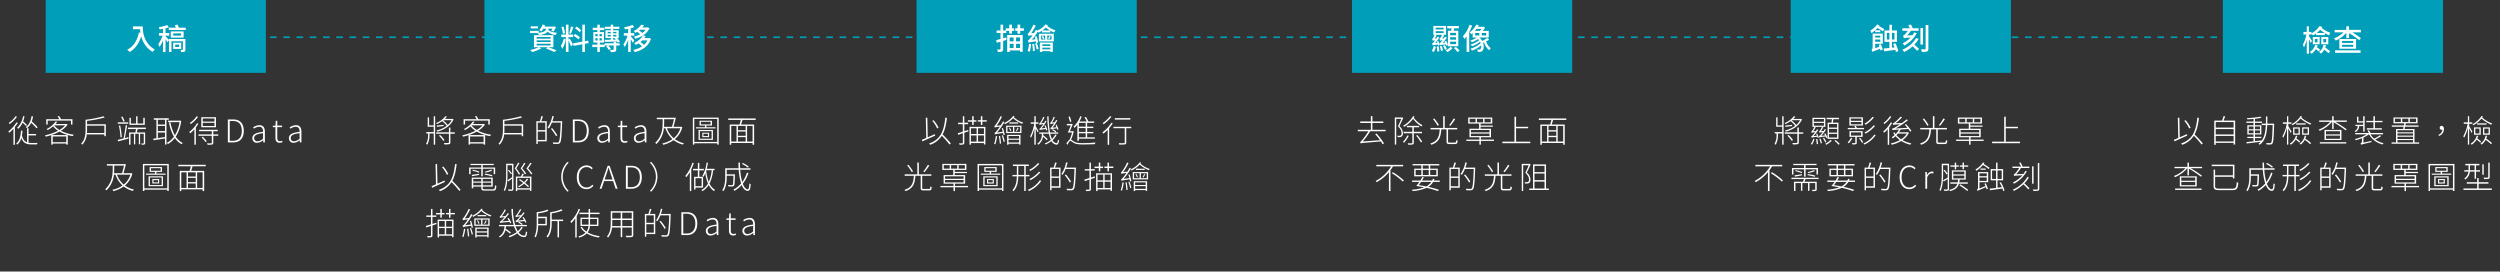
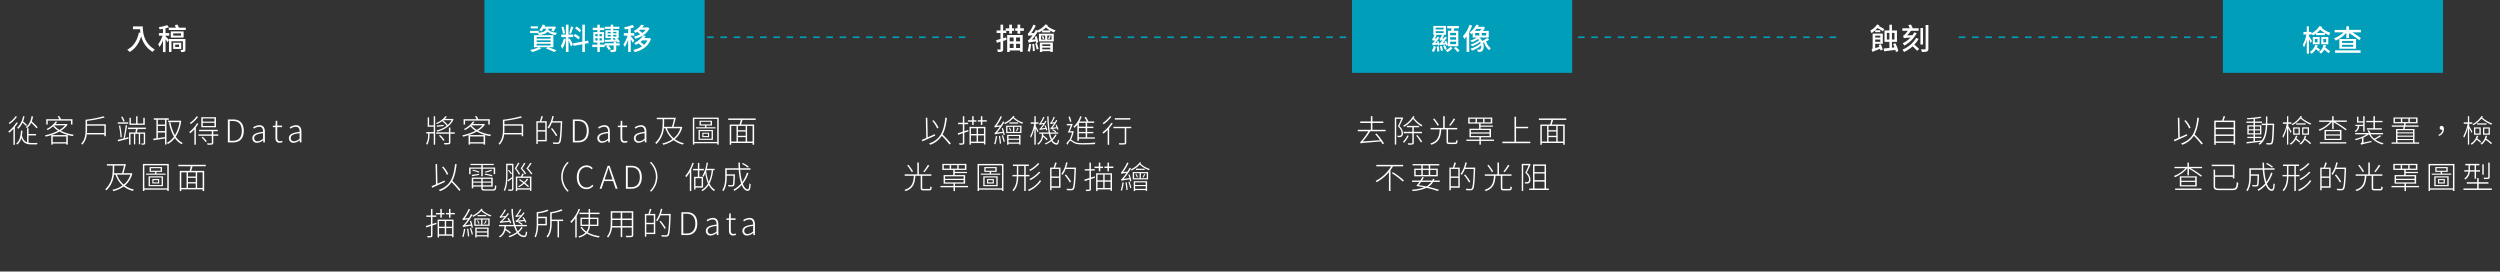
<svg xmlns="http://www.w3.org/2000/svg" width="1510" height="164" viewBox="0 0 1510 164">
  <rect x="0" y="0" width="1510" height="164" fill="#333333" stroke="none" />
  <defs>
    <clipPath id="clip-繁1">
      <rect width="1510" height="164" />
    </clipPath>
  </defs>
  <g id="繁1" clip-path="url(#clip-繁1)">
    <g id="组_1269" data-name="组 1269" transform="translate(4215.601 1287)">
      <path id="路径_1266" data-name="路径 1266" d="M29.126,12.88a28.353,28.353,0,0,0-3.553-3.534,13.929,13.929,0,0,0,.8-3.04l-.931-.114C25,9.175,23.9,11.4,21.944,12.785a6.348,6.348,0,0,1,.741.608,9.006,9.006,0,0,0,2.546-3.23,28.272,28.272,0,0,1,3.211,3.344Zm-6.479-1.406a18.558,18.558,0,0,0-2.3-2.147,19.786,19.786,0,0,0,.874-3l-.912-.152a11.892,11.892,0,0,1-3.591,6.992,8.153,8.153,0,0,1,.722.627,11.34,11.34,0,0,0,2.584-3.7,17.182,17.182,0,0,1,2.128,2.09Zm-6.821-5.3a15.314,15.314,0,0,1-4.18,4.085,4.447,4.447,0,0,1,.551.665A18.307,18.307,0,0,0,16.662,6.5Zm.494,3.743a19.611,19.611,0,0,1-4.921,5.51c.152.171.475.57.589.741a21.233,21.233,0,0,0,2.527-2.413v9.709h.874V12.728a20,20,0,0,0,1.767-2.508Zm7.315,7.847h4.522v-.817H23.635v-3.5h-.893v8.512c-1.444-.532-2.489-1.729-3.1-4.123a24.8,24.8,0,0,0,.323-2.888l-.912-.057c-.171,3.61-.874,6.213-2.907,7.847a6.02,6.02,0,0,1,.722.589A8.138,8.138,0,0,0,19.3,19.3c1.159,3.173,3.1,3.914,6.1,3.914h3.325a2.783,2.783,0,0,1,.342-.874c-.532.019-3.287.019-3.61.019a9.328,9.328,0,0,1-1.824-.152Zm11.59-8.911H49.247v2.356h.912V8h-6.9a14.238,14.238,0,0,0-1.2-1.957l-.855.247A17.485,17.485,0,0,1,42.217,8H34.332v3.211h.893Zm3.933,2.831h6.631a13.284,13.284,0,0,1-3.477,2.793A11.429,11.429,0,0,1,39.1,11.74Zm7.258,6.745v3.439h-8.17V18.428Zm.228-7.581-.19.057H39.918a12.239,12.239,0,0,0,1.045-1.33l-.988-.19a14.244,14.244,0,0,1-5.453,4.56,2.386,2.386,0,0,1,.627.608,15.421,15.421,0,0,0,3.325-2.242,13.613,13.613,0,0,0,3,2.66,31.288,31.288,0,0,1-7.9,2.755,3,3,0,0,1,.456.8,32.172,32.172,0,0,0,3.325-.912v5.738h.893v-.665h8.17v.646h.931V17.592H37.429a27.927,27.927,0,0,0,4.883-2.128,24.028,24.028,0,0,0,8.075,2.755,4.19,4.19,0,0,1,.57-.855,24.066,24.066,0,0,1-7.809-2.394,13.574,13.574,0,0,0,4.085-3.7Zm12.274,5.472c.057-.722.076-1.406.076-2.071V11.911H69.425v4.408Zm.076-5.263V9A68.31,68.31,0,0,0,69.672,6.933l-.8-.7A70.489,70.489,0,0,1,58.082,8.339v5.89c0,2.7-.266,6.118-2.66,8.531a3.07,3.07,0,0,1,.665.646,10.486,10.486,0,0,0,2.736-6.232h10.6v1.083h.893v-7.2Zm34.846-3.9h-.893V10.6H89.47V6.211H88.6V10.6H85.442V7.161h-.855v4.275H93.84ZM81.7,9.194a16.436,16.436,0,0,0-1.368-2.812l-.8.266a19.129,19.129,0,0,1,1.349,2.869Zm2.166.7H77.538v.855h6.327ZM79.97,18.865a45.881,45.881,0,0,0-.988-7.087l-.76.133A48.158,48.158,0,0,1,79.191,19Zm1.805.532c.513-2.071,1.045-5.282,1.387-7.638l-.836-.19a79.787,79.787,0,0,1-1.311,8.037c-1.349.361-2.584.646-3.534.874l.247.912c1.729-.456,4.066-1.083,6.327-1.691l-.1-.855Zm12.768-5.453v-.855H83.675v.855h4.864c-.1.665-.228,1.444-.38,2.052h-3.8v7.391h.855V16.832H87.3v6.346h.779V16.832h2.166v6.289h.779V16.832h2.2v5.6c0,.171-.057.228-.228.228-.152.019-.684.019-1.33,0a4.341,4.341,0,0,1,.323.76,4.387,4.387,0,0,0,1.672-.171c.323-.133.4-.342.4-.8V16H89.034c.152-.608.342-1.368.532-2.052Zm11.514-2.717h-4.313V8.3h4.313Zm-4.313,4.807h4.313V18.77c-1.482.228-2.983.437-4.313.646Zm4.313-.855h-4.313v-3.1h4.313Zm2.3-6.878V7.427H99.293V8.3h1.577V19.53c-.7.095-1.368.19-1.919.266l.171.912c1.843-.266,4.389-.665,6.935-1.083v3.686h.893V8.3Zm6.916.551-.171.038h-7.182v.893h6.916a20.8,20.8,0,0,1-2.812,7.9,24.708,24.708,0,0,1-2.679-7.809l-.874.171a26.179,26.179,0,0,0,2.983,8.474,12.269,12.269,0,0,1-4.275,3.781,3.818,3.818,0,0,1,.608.722,13.608,13.608,0,0,0,4.2-3.667,11.991,11.991,0,0,0,4.123,3.762,4.143,4.143,0,0,1,.646-.76,11,11,0,0,1-4.2-3.8,22.493,22.493,0,0,0,3.287-9.538Zm20.653.589h-7.049V7.56h7.049Zm0,2.66h-7.049V10.182h7.049Zm.912-5.3h-8.854v6.061h8.854Zm-11.685-.551a14.885,14.885,0,0,1-4.085,3.99,3.6,3.6,0,0,1,.513.722,17.515,17.515,0,0,0,4.446-4.408Zm.228,4.18a17.569,17.569,0,0,1-4.693,5.3,4,4,0,0,1,.57.817,19.314,19.314,0,0,0,2.546-2.47v9.31h.893V13.013a20.033,20.033,0,0,0,1.52-2.3Zm2.774,8.588a15.827,15.827,0,0,1,2.432,2.85l.7-.532a15.143,15.143,0,0,0-2.47-2.736Zm10.07-1.824h-3V15.236H137.9v-.817H126.672v.817h7.657v1.957h-8.056v.836h8.056v4.2c0,.266-.076.323-.4.342-.285.038-1.273.038-2.508,0a3.148,3.148,0,0,1,.323.855,12.449,12.449,0,0,0,2.85-.152c.494-.171.627-.418.627-1.026V18.029h3ZM144.02,22h3.287c4.237,0,6.327-2.736,6.327-6.973s-2.09-6.878-6.346-6.878H144.02Zm1.14-.969V9.1h2.014c3.648,0,5.263,2.337,5.263,5.928s-1.615,6-5.263,6Zm16.606,1.216a5.837,5.837,0,0,0,3.534-1.539h.038L165.452,22h.931V15.578c0-2.242-.855-3.971-3.268-3.971a7.023,7.023,0,0,0-3.838,1.33l.494.8a5.476,5.476,0,0,1,3.192-1.159c1.919,0,2.356,1.558,2.318,3.059-4.465.513-6.46,1.577-6.46,3.819A2.672,2.672,0,0,0,161.766,22.247Zm.228-.931a1.826,1.826,0,0,1-2.071-1.919c0-1.558,1.368-2.489,5.358-2.945v3.287A4.991,4.991,0,0,1,161.993,21.316Zm13.376.931a5.73,5.73,0,0,0,1.691-.38l-.266-.855a3.542,3.542,0,0,1-1.235.285c-1.349,0-1.691-.836-1.691-2.109V12.8h2.907v-.931h-2.907V8.947h-.931l-.133,2.926-1.615.1V12.8h1.577v6.308C172.767,20.993,173.375,22.247,175.37,22.247Zm8.474,0a5.837,5.837,0,0,0,3.534-1.539h.038L187.53,22h.931V15.578c0-2.242-.855-3.971-3.268-3.971a7.023,7.023,0,0,0-3.838,1.33l.494.8a5.476,5.476,0,0,1,3.192-1.159c1.919,0,2.356,1.558,2.318,3.059-4.465.513-6.46,1.577-6.46,3.819A2.672,2.672,0,0,0,183.844,22.247Zm.228-.931A1.826,1.826,0,0,1,182,19.4c0-1.558,1.368-2.489,5.358-2.945v3.287A4.991,4.991,0,0,1,184.072,21.316Zm-98.9,20.172a12.614,12.614,0,0,1-4.028,5.985,14.271,14.271,0,0,1-4.1-5.985Zm-9.785-5.472H81.31c-.361,1.52-.817,3.287-1.216,4.579H75.287c.076-.95.1-1.843.1-2.7Zm10.374,4.541-.19.038H81.025c.418-1.5,1.007-3.743,1.406-5.472H70.936v.893H74.47v1.9c0,3.553-.266,8.265-4.5,12.369a3.011,3.011,0,0,1,.665.722,15.1,15.1,0,0,0,4.579-9.519h.95a15.53,15.53,0,0,0,4.218,6.536,16.183,16.183,0,0,1-6.08,2.6,3.2,3.2,0,0,1,.513.836A18.267,18.267,0,0,0,81.1,48.632a14.673,14.673,0,0,0,5.605,2.7,4.265,4.265,0,0,1,.608-.836,14.193,14.193,0,0,1-5.453-2.451,13.975,13.975,0,0,0,4.484-7.2Zm13.338,4.237h2.755v1.387H99.094Zm-.684,2.033h4.123v-2.66H98.41ZM96.947,43.2h7.087v4.579H96.947Zm-.8,5.263h8.683V42.514H96.149Zm1.406-10.887h5.871v1.558H97.555Zm3.325,3.287V39.816h3.382V36.909h-7.5v2.907h3.268v1.045h-5.4v.684h11.8v-.684Zm-7.3,8.873V35.845h13.851V49.734ZM92.71,35.028V51.349h.874v-.8h13.851v.8h.893V35.028Zm36.081,14.478h-3.325V40.082h3.325Zm-12.9-9.424h3.192v9.424H115.89Zm8.721,2.565h-4.674V40.082h4.674Zm-4.674,4.18h4.674v2.679h-4.674Zm4.674-.8h-4.674V43.445h4.674Zm6.061-9.6v-.893H114.085v.893h7.562c-.19.893-.456,1.957-.722,2.774h-5.947v12.2h.912V50.361h12.9v1.045h.931v-12.2h-7.866c.285-.817.57-1.862.855-2.774Z" transform="translate(-4222 -1223)" fill="#fff" />
      <path id="路径_1267" data-name="路径 1267" d="M12.376,11.721H9.564V6.914H8.728v5.643h3.648v3.211h-4.5V16.6h1.1v.684A11.445,11.445,0,0,1,7.74,22.95a3.423,3.423,0,0,1,.76.475,12.712,12.712,0,0,0,1.311-6.1V16.6h2.565v6.783h.855V6.211h-.855ZM23.149,8.605a9.963,9.963,0,0,1-2.318,2.888,15.788,15.788,0,0,0-2.755-2.774l.152-.114Zm.627-.8-.152.038H19.1a10.091,10.091,0,0,0,1.216-1.387l-.874-.285a13.55,13.55,0,0,1-5.662,4.18c.19.152.437.418.589.57a19.172,19.172,0,0,0,3.1-1.767,16.546,16.546,0,0,1,2.736,2.85,16.2,16.2,0,0,1-6.137,2.812,4.156,4.156,0,0,1,.475.7c3.914-1.026,8.075-3.382,9.785-7.41Zm-5.453,3.61c-1.6.152-3.059.323-4.18.418l.171.76c1.178-.114,2.584-.285,4.047-.475Zm-2.812,6.574a15.633,15.633,0,0,1,2.641,3.135l.741-.494a15.153,15.153,0,0,0-2.66-3.1Zm9.576-2.071h-2.66V13.013h-.893V15.92H13.9v.855h7.638V22c0,.266-.076.342-.4.361-.3.019-1.349.038-2.641,0a2.724,2.724,0,0,1,.323.874,12.761,12.761,0,0,0,2.964-.171c.475-.171.646-.437.646-1.083V16.775h2.66ZM31.3,8.852H45.322v2.356h.912V8h-6.9a14.238,14.238,0,0,0-1.2-1.957l-.855.247A17.486,17.486,0,0,1,38.292,8H30.407v3.211H31.3Zm3.933,2.831h6.631a13.284,13.284,0,0,1-3.477,2.793,11.429,11.429,0,0,1-3.211-2.736Zm7.258,6.745v3.439h-8.17V18.428Zm.228-7.581-.19.057H35.993a12.238,12.238,0,0,0,1.045-1.33l-.988-.19a14.244,14.244,0,0,1-5.453,4.56,2.386,2.386,0,0,1,.627.608,15.421,15.421,0,0,0,3.325-2.242,13.613,13.613,0,0,0,3,2.66,31.288,31.288,0,0,1-7.9,2.755,3,3,0,0,1,.456.8,32.172,32.172,0,0,0,3.325-.912v5.738h.893v-.665h8.17v.646h.931V17.592H33.5a27.927,27.927,0,0,0,4.883-2.128,24.028,24.028,0,0,0,8.075,2.755,4.19,4.19,0,0,1,.57-.855,24.066,24.066,0,0,1-7.809-2.394,13.574,13.574,0,0,0,4.085-3.7Zm12.274,5.472c.057-.722.076-1.406.076-2.071V11.911H65.5v4.408Zm.076-5.263V9A68.31,68.31,0,0,0,65.747,6.933l-.8-.7A70.489,70.489,0,0,1,54.158,8.339v5.89c0,2.7-.266,6.118-2.66,8.531a3.07,3.07,0,0,1,.665.646A10.486,10.486,0,0,0,54.9,17.174H65.5v1.083h.893v-7.2ZM79.751,14.59H75.21V10.049h4.541ZM75.21,20.518V15.426h4.541v5.092Zm2.166-14.4a27.255,27.255,0,0,1-.912,3.1H74.354V22.931h.855V21.373h5.415V9.213H77.319c.323-.817.7-1.919,1.026-2.869Zm12.578,3.1H84.045A25.333,25.333,0,0,0,84.9,6.249l-.893-.209A18.605,18.605,0,0,1,81.1,13.108a6.957,6.957,0,0,1,.779.494,18.05,18.05,0,0,0,1.862-3.534h5.32c-.285,8.113-.608,11.058-1.235,11.742-.19.247-.418.285-.8.285-.418,0-1.539-.019-2.793-.114a2.173,2.173,0,0,1,.3.893,23.537,23.537,0,0,0,2.736.057,1.685,1.685,0,0,0,1.33-.589c.76-.893,1.026-3.781,1.349-12.6Zm-2.945,8.512a33.175,33.175,0,0,0-3.1-4.351l-.741.418a30.45,30.45,0,0,1,3.078,4.427ZM96.395,22h3.287c4.237,0,6.327-2.736,6.327-6.973s-2.09-6.878-6.346-6.878H96.395Zm1.14-.969V9.1h2.014c3.648,0,5.263,2.337,5.263,5.928s-1.615,6-5.263,6Zm16.606,1.216a5.837,5.837,0,0,0,3.534-1.539h.038L117.826,22h.931V15.578c0-2.242-.855-3.971-3.268-3.971a7.023,7.023,0,0,0-3.838,1.33l.494.8a5.476,5.476,0,0,1,3.192-1.159c1.919,0,2.356,1.558,2.318,3.059-4.465.513-6.46,1.577-6.46,3.819A2.672,2.672,0,0,0,114.14,22.247Zm.228-.931A1.826,1.826,0,0,1,112.3,19.4c0-1.558,1.368-2.489,5.358-2.945v3.287A4.991,4.991,0,0,1,114.368,21.316Zm13.376.931a5.73,5.73,0,0,0,1.691-.38l-.266-.855a3.542,3.542,0,0,1-1.235.285c-1.349,0-1.691-.836-1.691-2.109V12.8h2.907v-.931h-2.907V8.947h-.931l-.133,2.926-1.615.1V12.8h1.577v6.308C125.142,20.993,125.749,22.247,127.744,22.247Zm8.474,0a5.837,5.837,0,0,0,3.534-1.539h.038L139.9,22h.931V15.578c0-2.242-.855-3.971-3.268-3.971a7.023,7.023,0,0,0-3.838,1.33l.494.8a5.476,5.476,0,0,1,3.192-1.159c1.919,0,2.356,1.558,2.318,3.059-4.465.513-6.46,1.577-6.46,3.819A2.672,2.672,0,0,0,136.219,22.247Zm.228-.931a1.826,1.826,0,0,1-2.071-1.919c0-1.558,1.368-2.489,5.358-2.945v3.287A4.991,4.991,0,0,1,136.447,21.316Zm24.89-7.828a12.615,12.615,0,0,1-4.028,5.985,14.271,14.271,0,0,1-4.1-5.985Zm-9.785-5.472h5.928c-.361,1.52-.817,3.287-1.216,4.579h-4.807c.076-.95.1-1.843.1-2.7Zm10.374,4.541-.19.038h-4.541c.418-1.5,1.007-3.743,1.406-5.472h-11.5v.893h3.534v1.9c0,3.553-.266,8.265-4.5,12.369a3.011,3.011,0,0,1,.665.722,15.1,15.1,0,0,0,4.579-9.519h.95a15.53,15.53,0,0,0,4.218,6.536,16.183,16.183,0,0,1-6.08,2.6,3.2,3.2,0,0,1,.513.836,18.267,18.267,0,0,0,6.289-2.831,14.673,14.673,0,0,0,5.6,2.7,4.265,4.265,0,0,1,.608-.836,14.193,14.193,0,0,1-5.453-2.451,13.975,13.975,0,0,0,4.484-7.2Zm13.338,4.237h2.755v1.387h-2.755Zm-.684,2.033H178.7v-2.66h-4.123ZM173.117,15.2H180.2v4.579h-7.087Zm-.8,5.263H181V14.514h-8.683Zm1.406-10.887H179.6v1.558h-5.871Zm3.325,3.287V11.816h3.382V8.909h-7.5v2.907h3.268v1.045h-5.4v.684h11.8v-.684Zm-7.3,8.873V7.845H183.6V21.734ZM168.88,7.028V23.349h.874v-.8H183.6v.8h.893V7.028ZM204.96,21.506h-3.325V12.082h3.325Zm-12.9-9.424h3.192v9.424h-3.192Zm8.721,2.565h-4.674V12.082h4.674Zm-4.674,4.18h4.674v2.679h-4.674Zm4.674-.8h-4.674V15.445h4.674Zm6.061-9.595V7.541H190.255v.893h7.562c-.19.893-.456,1.957-.722,2.774h-5.947v12.2h.912V22.361h12.9v1.045h.931v-12.2h-7.866c.285-.817.57-1.862.855-2.774ZM21.164,41.127A17.85,17.85,0,0,0,18.143,36.6l-.779.38a17.385,17.385,0,0,1,2.945,4.6Zm-2.242,3.9c-1.444.646-2.926,1.311-4.294,1.9l-.247-11.837-.912.038.266,12.2c-1.007.437-1.919.836-2.66,1.14l.342.912c2.071-.912,5.016-2.242,7.714-3.477Zm9.652,5.624A59.788,59.788,0,0,0,23.6,45.212c1.387-2.565,2.128-5.814,2.622-10.032l-.969-.1c-.931,8.512-2.964,13.148-9.823,15.6a6.9,6.9,0,0,1,.741.76,13.652,13.652,0,0,0,6.954-5.434,54.041,54.041,0,0,1,4.674,5.3ZM41.1,42.476h.893v-4.56h6.593v3.249h.893v-3.99H41.988V35.712h6.631v-.741H34.578v.741H41.1v1.463H33.761v3.99h.893V37.916H41.1ZM47.8,41.83a24.911,24.911,0,0,0-4.446-.931l-.285.646a24.394,24.394,0,0,1,4.465,1.007Zm-.7-3.363a33.327,33.327,0,0,1-3.819,1.254l.361.551a25.985,25.985,0,0,0,3.933-1.178Zm-7.2,1.178A21.318,21.318,0,0,0,36,38.524l-.3.57a21.216,21.216,0,0,1,3.914,1.216Zm-.114,1.311c-1.672.266-3.287.513-4.5.665l.342.8c1.235-.209,2.7-.494,4.2-.76Zm-3.553,6.992V46.333H41.1v1.615ZM41.1,44.053V45.63H36.231V44.053Zm6.023,1.577H41.969V44.053h5.149Zm-5.149,2.318V46.333h5.149v1.615Zm1.463,2.394c-1.216,0-1.463-.152-1.463-.76v-.893h6.042v-5.4H35.338v6.479h.893V48.689H41.1v.893c0,1.273.513,1.558,2.356,1.558h4.636c1.653,0,1.957-.589,2.109-2.888a2.4,2.4,0,0,1-.817-.342c-.095,2.071-.285,2.432-1.33,2.432Zm28.5-9.424a25.843,25.843,0,0,0-2.546-3.23c.7-.95,1.577-2.185,2.147-3.078l-.836-.266a38.44,38.44,0,0,1-2.337,3.382,20.728,20.728,0,0,1,2.831,3.61ZM68.17,40.88a22.662,22.662,0,0,0-2.337-3.192c.665-.95,1.425-2.166,1.938-3.059l-.817-.247a27.78,27.78,0,0,1-2.09,3.325A20.56,20.56,0,0,1,67.429,41.3Zm-7.657-5.966H56.105v6.669c0,2.755-.133,6.5-1.425,9.234a2.435,2.435,0,0,1,.665.589c1.387-2.888,1.577-6.954,1.577-9.823V35.769H59.7v7.258c-1.045.722-2.033,1.387-2.755,1.805l.475.741c.722-.532,1.5-1.083,2.28-1.672v6.156c0,.266-.114.361-.361.38-.247,0-1.083.019-2.09-.019a3.767,3.767,0,0,1,.285.855,8.78,8.78,0,0,0,2.432-.171c.38-.152.551-.437.551-1.045Zm-3.287,4.009a18.276,18.276,0,0,1,1.767,2.3l.627-.437a15.668,15.668,0,0,0-1.824-2.2Zm7.3,2.166a23.216,23.216,0,0,0-2.261-3.382c.608-.988,1.387-2.28,1.862-3.23l-.8-.247a31.229,31.229,0,0,1-2.014,3.5,20.315,20.315,0,0,1,2.47,3.781ZM69.9,48.518a21.715,21.715,0,0,0-2.356-2.09,11.505,11.505,0,0,0,1.862-2.185l-.722-.38a10.181,10.181,0,0,1-1.748,2.109,28.866,28.866,0,0,0-2.508-1.767l-.551.494c.817.532,1.691,1.14,2.508,1.786a17.056,17.056,0,0,1-3.059,2.09,3.589,3.589,0,0,1,.551.513,18.618,18.618,0,0,0,3.1-2.128,23.978,23.978,0,0,1,2.375,2.128Zm.589,1.2H62.812V43.426h7.676Zm-4.6-8.892A12.029,12.029,0,0,1,65,42.609H61.976v8.778h.836v-.874h7.676v.779h.874V42.609H65.909c.3-.456.627-.988.912-1.482ZM93.174,51.767l.741-.456a11.885,11.885,0,0,1,0-17.062l-.741-.456a12.527,12.527,0,0,0,0,17.974Zm11.476-1.52a5.19,5.19,0,0,0,4.142-1.976l-.646-.722a4.429,4.429,0,0,1-3.439,1.672c-2.907,0-4.712-2.413-4.712-6.194,0-3.743,1.843-6.1,4.769-6.1a3.893,3.893,0,0,1,3,1.387l.646-.741a4.791,4.791,0,0,0-3.648-1.672c-3.515,0-5.966,2.736-5.966,7.163S101.23,50.247,104.65,50.247Zm10.944-5.814.855-2.508c.551-1.615,1.026-3.078,1.5-4.75h.076c.494,1.672.95,3.135,1.52,4.75l.836,2.508ZM122.225,50h1.216L118.6,36.149h-1.178L112.573,50h1.14l1.577-4.655h5.4Zm6.213,0h3.287c4.237,0,6.327-2.736,6.327-6.973s-2.09-6.878-6.346-6.878h-3.268Zm1.14-.969V37.1h2.014c3.648,0,5.263,2.337,5.263,5.928s-1.615,6-5.263,6Zm14.1-15.238-.741.456a11.885,11.885,0,0,1,0,17.062l.741.456a12.527,12.527,0,0,0,0-17.974Zm24.909.513a23.429,23.429,0,0,1-4.256,7.942,7.028,7.028,0,0,1,.551.836,20.382,20.382,0,0,0,2.166-3.154V51.406h.874V38.277a32.14,32.14,0,0,0,1.52-3.743Zm5.605,9.31v4.845h-3.724V43.616Zm.855,5.681V42.78h-2.261V38.866h2.755v-.855h-2.755V34.382h-.874v3.629H169v.855h2.907V42.78h-2.28v7.714h.836V49.3ZM177.04,38.79h3.23a23,23,0,0,1-1.767,7.125,24.478,24.478,0,0,1-1.539-6.878Zm4.959,0v-.836h-4.731c.285-1.159.551-2.375.76-3.648l-.836-.133a22.1,22.1,0,0,1-2.546,8.056,3.609,3.609,0,0,1,.7.589,14.9,14.9,0,0,0,1.064-2.2,22.849,22.849,0,0,0,1.615,6.232,10.411,10.411,0,0,1-4.009,3.952,5.036,5.036,0,0,1,.627.665,11.5,11.5,0,0,0,3.8-3.724,10.409,10.409,0,0,0,3.23,3.705,3.335,3.335,0,0,1,.608-.741,9.37,9.37,0,0,1-3.325-3.819,23.617,23.617,0,0,0,2.166-8.094Zm20.672-2.128a19.241,19.241,0,0,0-3.591-2.242l-.532.589a19.249,19.249,0,0,1,3.591,2.3Zm-1.121,3.629a20.4,20.4,0,0,1-2.831,5.643,35.256,35.256,0,0,1-1.235-7.41h6.194v-.893h-6.251c-.057-1.1-.1-2.242-.1-3.42H196.4q.028,1.739.114,3.42h-8.094v5.187c0,2.47-.19,5.7-1.824,8.056a3.744,3.744,0,0,1,.741.589c1.729-2.451,2.014-6.042,2.014-8.626v-.7H193.4c-.1,3.819-.19,5.187-.475,5.491-.114.152-.323.19-.608.19-.323,0-1.254,0-2.242-.095a2.276,2.276,0,0,1,.285.855,20.04,20.04,0,0,0,2.318.038,1.26,1.26,0,0,0,1.026-.418c.38-.475.494-2.033.589-6.46,0-.133.019-.456.019-.456h-4.959V38.524h7.22a36.474,36.474,0,0,0,1.444,8.265,15.655,15.655,0,0,1-4.693,3.762,4.679,4.679,0,0,1,.665.722,17.958,17.958,0,0,0,4.389-3.515c.893,2.185,2.09,3.5,3.61,3.5,1.273,0,1.634-.988,1.843-4.047a2.47,2.47,0,0,1-.8-.475c-.133,2.584-.38,3.591-.988,3.591-1.178,0-2.2-1.235-3-3.363a20.414,20.414,0,0,0,3.42-6.441ZM16.347,67.474h.893V65.5h1.653v-.855H17.24V62.192h-.893v2.451H13.763V65.5h2.584ZM13.934,70.5l-2.337.741V67h2.3v-.855H11.6V62.192H10.7v3.952H7.873V67H10.7v4.522c-1.159.38-2.223.722-3.078.95l.247.912c.836-.247,1.8-.589,2.831-.931V78.19c0,.285-.114.361-.361.361-.228.019-1.045.019-1.976,0a3.925,3.925,0,0,1,.323.836,7.534,7.534,0,0,0,2.318-.152c.4-.152.589-.418.589-1.045V72.167l2.47-.836Zm5.092-1.026v3.458H15.587V69.469Zm4.427,3.458H19.882V69.469h3.572Zm-3.572,4.617V73.763h3.572v3.781Zm-4.294-3.781h3.439v3.781H15.587Zm-.855,5.624h.855V78.4h7.866v.874h.874V68.633h-9.6Zm7.752-14.782V62.192h-.893v2.413H19.767v.855h1.824v2.014h.893V65.46h2.66v-.855Zm13.547,8.8a24.329,24.329,0,0,0-1.1-4.047l-.741.133c.228.646.456,1.387.646,2.09l-3.477.456a37.441,37.441,0,0,0,4.427-6.308l-.817-.437a20.081,20.081,0,0,1-1.387,2.394l-2.489.247a30.719,30.719,0,0,0,3.23-5.4l-.855-.38a25.98,25.98,0,0,1-2.755,4.9c-.38.589-.722,1.007-1.007,1.064.076.228.228.684.266.893a14.249,14.249,0,0,1,3.078-.494,27.85,27.85,0,0,1-1.9,2.565c-.551.684-1.007,1.159-1.349,1.235a7.106,7.106,0,0,1,.3.893c.3-.171.817-.285,4.9-.893a11.781,11.781,0,0,1,.247,1.311Zm-5.4.76a25.619,25.619,0,0,1-1.026,4.75,3.3,3.3,0,0,1,.76.285,38.067,38.067,0,0,0,1.083-4.883Zm1.843.038c.247,1.482.475,3.344.551,4.6l.76-.133a43.884,43.884,0,0,0-.589-4.579Zm1.729-.342a33.541,33.541,0,0,1,1.14,3.838l.7-.209a24.205,24.205,0,0,0-1.159-3.8Zm10.469.3v1.577H38.292V74.162Zm-6.384,3.895V76.442h6.384v1.615Zm-.836,1.368h.836V78.8h6.384v.532h.855V73.44H37.456Zm5.833-8.151a16.072,16.072,0,0,0,1.083-1.938l-.627-.266a14.812,14.812,0,0,1-.969,2ZM38.5,69.241a8.454,8.454,0,0,1,.912,1.957l.57-.247a6.263,6.263,0,0,0-.95-1.881Zm-.836-.608h3.344v3.021H37.666Zm7.657,3.021H41.788V68.633h3.534Zm-8.455.722H46.12V67.911H36.868ZM38.806,65.9v.741h5.263V65.9Zm2.375-3.914a14.154,14.154,0,0,1-5.567,4.332,3.9,3.9,0,0,1,.608.646,15.892,15.892,0,0,0,4.845-3.553A17.755,17.755,0,0,0,46.6,66.79a2.419,2.419,0,0,1,.608-.722,14.738,14.738,0,0,1-5.662-3.249l.4-.513Zm27.132,8.189a10.856,10.856,0,0,0-1.691-3.078l-.7.3a10.832,10.832,0,0,1,.931,1.425l-3.591.361a31.47,31.47,0,0,0,4.009-4.6l-.76-.361a19.587,19.587,0,0,1-1.273,1.748l-2.356.209a22,22,0,0,0,2.375-3.572l-.76-.3a21.879,21.879,0,0,1-2.033,3.363c-.3.361-.551.627-.779.665a7.616,7.616,0,0,1,.228.817,10.389,10.389,0,0,1,2.717-.437,19.131,19.131,0,0,1-1.634,1.8,2.684,2.684,0,0,1-1.216.855,5.991,5.991,0,0,1,.266.836c.285-.133.779-.228,5.149-.7a6.062,6.062,0,0,1,.38.988Zm-9.12.418a11.158,11.158,0,0,0-1.615-2.945l-.722.247a11.2,11.2,0,0,1,.912,1.463l-4.047.342a30.356,30.356,0,0,0,4.123-4.636l-.76-.342c-.4.589-.836,1.178-1.292,1.748l-2.394.209a23.511,23.511,0,0,0,2.6-3.9l-.76-.3A18.644,18.644,0,0,1,53,66.068c-.3.418-.589.684-.836.722.076.228.209.646.247.836a12.967,12.967,0,0,1,2.774-.437,23.325,23.325,0,0,1-1.691,1.805,3.014,3.014,0,0,1-1.235.874,3.761,3.761,0,0,1,.247.836c.3-.152.836-.247,5.6-.684a6.283,6.283,0,0,1,.361.893Zm6.08,2.527a9.452,9.452,0,0,1-2.09,2.527,15.586,15.586,0,0,1-1.368-2.983h6.8v-.817H65.652l.456-.532A9.181,9.181,0,0,0,63.867,70l-.475.513a10.11,10.11,0,0,1,2.2,1.33H61.568a33.738,33.738,0,0,1-1.33-9.652h-.912a36.445,36.445,0,0,0,1.33,9.652H51.8v.817h3.306c-.114,2.337-.969,4.921-3.363,6.137a6.284,6.284,0,0,1,.627.608,6.677,6.677,0,0,0,3.268-4.37,18.18,18.18,0,0,1,2.755,2.052l.589-.627a18.087,18.087,0,0,0-3.154-2.242,10.949,10.949,0,0,0,.209-1.558h4.845a17.465,17.465,0,0,0,1.6,3.534,17.677,17.677,0,0,1-4.921,2.394c.19.19.494.551.627.722a20.014,20.014,0,0,0,4.75-2.432,4.944,4.944,0,0,0,3.914,2.356c1.33,0,1.729-.7,1.957-3.078a2.4,2.4,0,0,1-.779-.418c-.133,2.052-.38,2.6-1.14,2.6a4.17,4.17,0,0,1-3.249-2.033,9.987,9.987,0,0,0,2.489-2.945Zm14.554-5.339v3.477h-4.37V67.778ZM80.7,72.11V66.923H75.457v-2.09a21.616,21.616,0,0,0,6.213-1.482l-.608-.741a23.165,23.165,0,0,1-6.5,1.539v6.46c0,2.508-.114,5.814-1.33,8.208a3.614,3.614,0,0,1,.76.57,18.358,18.358,0,0,0,1.444-7.277Zm9.842-3.477H83.627V64.852a27.915,27.915,0,0,0,6.536-1.691l-.684-.76a26.52,26.52,0,0,1-6.764,1.786v6.555c0,2.565-.209,5.776-2.261,8.075a3.225,3.225,0,0,1,.722.608c2.147-2.394,2.451-5.985,2.451-8.683V69.507H87.16v9.861h.893V69.507h2.489Zm9.386-6.5a21.926,21.926,0,0,1-5.035,7.752,9.772,9.772,0,0,1,.589.836,21.425,21.425,0,0,0,2.375-2.869V79.482h.874V66.5a26.6,26.6,0,0,0,2.033-4.1Zm1.938,9.557v-3.42h4.047v2.166c0,.418,0,.836-.019,1.254Zm9.1-3.42v3.42h-4.18c.019-.418.019-.836.019-1.254V68.272Zm.874,4.237V67.455h-5.035V65.289h5.719v-.855h-5.719v-2.2h-.893v2.2h-5.548v.855h5.548v2.166h-4.9v5.054h4.826a6.554,6.554,0,0,1-1.235,3.363,8.908,8.908,0,0,1-2.774-2.888l-.779.3a9.924,9.924,0,0,0,3,3.23,9.513,9.513,0,0,1-4.313,2.223,4.844,4.844,0,0,1,.532.741,10.269,10.269,0,0,0,4.522-2.47,19.7,19.7,0,0,0,7.3,2.451,3.944,3.944,0,0,1,.57-.855,19.258,19.258,0,0,1-7.315-2.242,7.3,7.3,0,0,0,1.368-3.857Zm14.383.038V68.88h5.757v3.667Zm-6.1,0c.057-.722.076-1.444.076-2.109V68.88h5.111v3.667Zm5.187-8.113v3.572H120.2V64.434Zm6.669,3.572h-5.757V64.434h5.757Zm.912-4.446h-13.6v6.878c0,2.679-.209,6.042-2.318,8.417a2.526,2.526,0,0,1,.7.646,11.18,11.18,0,0,0,2.375-6.08h5.263v5.814h.912V73.421h5.757V77.9c0,.38-.133.494-.494.494-.38.019-1.691.038-3.173,0a2.821,2.821,0,0,1,.323.893,15.2,15.2,0,0,0,3.477-.152c.551-.171.779-.475.779-1.235ZM145.3,70.59H140.76V66.049H145.3Zm-4.541,5.928V71.426H145.3v5.092Zm2.166-14.4a27.255,27.255,0,0,1-.912,3.1H139.9V78.931h.855V77.373h5.415V65.213h-3.306c.323-.817.7-1.919,1.026-2.869Zm12.578,3.1h-5.909a25.332,25.332,0,0,0,.855-2.964l-.893-.209a18.606,18.606,0,0,1-2.907,7.068,6.958,6.958,0,0,1,.779.494,18.05,18.05,0,0,0,1.862-3.534h5.32c-.285,8.113-.608,11.058-1.235,11.742-.19.247-.418.285-.8.285-.418,0-1.539-.019-2.793-.114a2.173,2.173,0,0,1,.3.893,23.537,23.537,0,0,0,2.736.057,1.685,1.685,0,0,0,1.33-.589c.76-.893,1.026-3.781,1.349-12.6Zm-2.945,8.512a33.176,33.176,0,0,0-3.1-4.351l-.741.418a30.45,30.45,0,0,1,3.078,4.427ZM161.944,78h3.287c4.237,0,6.327-2.736,6.327-6.973s-2.09-6.878-6.346-6.878h-3.268Zm1.14-.969V65.1H165.1c3.648,0,5.263,2.337,5.263,5.928s-1.615,6-5.263,6Zm16.606,1.216a5.837,5.837,0,0,0,3.534-1.539h.038L183.376,78h.931V71.578c0-2.242-.855-3.971-3.268-3.971a7.023,7.023,0,0,0-3.838,1.33l.494.8a5.476,5.476,0,0,1,3.192-1.159c1.919,0,2.356,1.558,2.318,3.059-4.465.513-6.46,1.577-6.46,3.819A2.672,2.672,0,0,0,179.69,78.247Zm.228-.931a1.826,1.826,0,0,1-2.071-1.919c0-1.558,1.368-2.489,5.358-2.945v3.287A4.991,4.991,0,0,1,179.918,77.316Zm13.376.931a5.73,5.73,0,0,0,1.691-.38l-.266-.855a3.542,3.542,0,0,1-1.235.285c-1.349,0-1.691-.836-1.691-2.109V68.8H194.7v-.931h-2.907V64.947h-.931l-.133,2.926-1.615.1V68.8h1.577v6.308C190.691,76.993,191.3,78.247,193.294,78.247Zm8.474,0a5.837,5.837,0,0,0,3.534-1.539h.038L205.454,78h.931V71.578c0-2.242-.855-3.971-3.268-3.971a7.023,7.023,0,0,0-3.838,1.33l.494.8a5.476,5.476,0,0,1,3.192-1.159c1.919,0,2.356,1.558,2.318,3.059-4.465.513-6.46,1.577-6.46,3.819A2.672,2.672,0,0,0,201.768,78.247Zm.228-.931a1.826,1.826,0,0,1-2.071-1.919c0-1.558,1.368-2.489,5.358-2.945v3.287A4.991,4.991,0,0,1,202,77.316Z" transform="translate(-3966 -1223)" fill="#fff" />
      <path id="路径_1272" data-name="路径 1272" d="M51.33,15.274v-.893h-8V10.3H49.9V9.384H43.331V6.154H42.4v3.23H35.978V10.3H42.4v4.085H34.5v.893h6.4a36.3,36.3,0,0,1-3.629,5.168c-.57.7-1.007,1.2-1.368,1.254a4.549,4.549,0,0,1,.323.931c.57-.247,1.482-.3,12.236-1.2a14.613,14.613,0,0,1,1.007,1.71l.855-.494a33.7,33.7,0,0,0-4.541-6l-.779.38a37.241,37.241,0,0,1,2.926,3.648L37.5,21.449a38.033,38.033,0,0,0,4.484-6.175ZM67.955,6.1a16.319,16.319,0,0,1-6.1,5.871,2.884,2.884,0,0,1,.627.646,17.913,17.913,0,0,0,5.4-4.845,18.623,18.623,0,0,0,5.073,4.617,3.363,3.363,0,0,1,.627-.722A16.468,16.468,0,0,1,68.316,7.1c.152-.228.3-.475.437-.684Zm-6.612.8-.152.057H56.859v16.4h.855V7.807h3.04c-.513,1.311-1.273,3.021-2.033,4.5,1.748,1.6,2.2,2.907,2.223,4.047A1.68,1.68,0,0,1,60.45,17.8a1.486,1.486,0,0,1-.722.19,6.161,6.161,0,0,1-1.425-.038,2.22,2.22,0,0,1,.266.855,9.4,9.4,0,0,0,1.463,0,2.357,2.357,0,0,0,1.007-.361,2.4,2.4,0,0,0,.741-2.033A5.567,5.567,0,0,0,59.633,12.2c.779-1.539,1.634-3.363,2.3-4.9ZM64.459,17.8a15.613,15.613,0,0,1-2.7,3.895,4.4,4.4,0,0,1,.722.513,18.861,18.861,0,0,0,2.793-4.18Zm8.816-1.311v-.874h-4.94V12.861h3.192v-.836H64.136v.836h3.306v2.755H62.2v.874h5.244v5.7c0,.247-.076.342-.361.361-.3.019-1.254.019-2.451-.019a4.254,4.254,0,0,1,.361.874,11.138,11.138,0,0,0,2.717-.171c.475-.171.627-.437.627-1.064V16.49Zm-3.534,1.482a23.219,23.219,0,0,1,2.888,4.066l.779-.456a26.05,26.05,0,0,0-2.926-3.99ZM92.446,7.56a26.939,26.939,0,0,1-2.774,4.066l.76.342A34.968,34.968,0,0,0,93.339,7.94Zm-8.93,3.952A32.719,32.719,0,0,0,80.7,7.541l-.741.38a31.706,31.706,0,0,1,2.774,4.047Zm6.5,10.621c-.836,0-.988-.114-.988-.627V14.172h5.548v-.893H87.012V6.173h-.931v7.106H78.443v.893h5.548c-.285,4.218-1.121,7.106-5.662,8.493a3.329,3.329,0,0,1,.608.779c4.712-1.6,5.662-4.655,6-9.272h3.173v7.334c0,1.216.4,1.5,1.862,1.5h3.268c1.159,0,1.444-.437,1.558-2.052a2.782,2.782,0,0,1-.855-.342c-.057,1.292-.171,1.52-.76,1.52ZM102.839,16.7h11.21v1.482h-11.21Zm0-2.2h11.21v1.482h-11.21Zm3.648-6.745h3.705V9.878h-3.705Zm-.855,2.128H102.06V7.75h3.572Zm5.415-2.128h3.762V9.878h-3.762Zm5.7,12.559h-7.9V18.922h6.118V13.754h-6.289v-1.2h7.41v-.741h-7.41V10.657h7.049V6.99H101.186v3.667h6.593v3.1h-5.814v5.168h5.985v1.387h-7.866v.8h7.866v2.28h.893v-2.28h7.9ZM130.1,21.582V13.469h7.315v-.893H130.1V6.5h-.95V21.582h-7.3v.912h16.853v-.912Zm28.462-.076h-3.325V12.082h3.325Zm-12.9-9.424h3.192v9.424h-3.192Zm8.721,2.565h-4.674V12.082h4.674Zm-4.674,4.18h4.674v2.679h-4.674Zm4.674-.8h-4.674V15.445h4.674Zm6.061-9.595V7.541H143.86v.893h7.562c-.19.893-.456,1.957-.722,2.774h-5.947v12.2h.912V22.361h12.9v1.045h.931v-12.2h-7.866c.285-.817.57-1.862.855-2.774ZM61.913,36.472V35.56H45.706v.912h8.93a23.766,23.766,0,0,1-9.329,8.816,7.9,7.9,0,0,1,.608.741,25.424,25.424,0,0,0,7.391-6.061v11.4h.95V38.79a26.575,26.575,0,0,0,1.5-2.318ZM55.054,40.6a41.25,41.25,0,0,1,6.612,5.054l.684-.684a40.862,40.862,0,0,0-6.65-4.959ZM77.36,37.859H73.75V35.921h3.61Zm4.579.8v3.059H78.234V38.657Zm-8.189,0h3.61v3.059H73.75Zm-4.294,0h3.42v3.059h-3.42Zm3.42-.8H68.582v4.655h14.25V37.859h-4.6V35.921h5.51v-.836H67.594v.836h5.282Zm6.042,8.018A8.263,8.263,0,0,1,75.8,48.613c-1.482-.3-2.983-.57-4.484-.8.437-.551.931-1.235,1.406-1.938Zm5.092,0v-.836H80.457c.114-.266.228-.551.323-.836l-.874-.285a9.926,9.926,0,0,1-.475,1.121H73.294c.418-.646.8-1.311,1.1-1.9l-.912-.228a20.847,20.847,0,0,1-1.2,2.128H67.309v.836H71.7a26.412,26.412,0,0,1-1.881,2.451c1.634.247,3.23.532,4.731.836a25.874,25.874,0,0,1-7.334,1.406,2.335,2.335,0,0,1,.4.817,24.139,24.139,0,0,0,8.4-1.919,49.164,49.164,0,0,1,6.745,1.919l.874-.684a51.569,51.569,0,0,0-6.555-1.824,8.563,8.563,0,0,0,2.945-3ZM95.22,42.59H90.679V38.049H95.22Zm-4.541,5.928V43.426H95.22v5.092Zm2.166-14.4a27.255,27.255,0,0,1-.912,3.1H89.824V50.931h.855V49.373h5.415V37.213H92.788c.323-.817.7-1.919,1.026-2.869Zm12.578,3.1H99.514a25.333,25.333,0,0,0,.855-2.964l-.893-.209a18.606,18.606,0,0,1-2.907,7.068,6.958,6.958,0,0,1,.779.494,18.05,18.05,0,0,0,1.862-3.534h5.32c-.285,8.113-.608,11.058-1.235,11.742-.19.247-.418.285-.8.285-.418,0-1.539-.019-2.793-.114a2.173,2.173,0,0,1,.3.893,23.536,23.536,0,0,0,2.736.057,1.685,1.685,0,0,0,1.33-.589c.76-.893,1.026-3.781,1.349-12.6Zm-2.945,8.512a33.175,33.175,0,0,0-3.1-4.351l-.741.418a30.45,30.45,0,0,1,3.078,4.427ZM125.221,35.56a26.939,26.939,0,0,1-2.774,4.066l.76.342a34.968,34.968,0,0,0,2.907-4.028Zm-8.93,3.952a32.719,32.719,0,0,0-2.812-3.971l-.741.38a31.706,31.706,0,0,1,2.774,4.047Zm6.5,10.621c-.836,0-.988-.114-.988-.627V42.172h5.548v-.893h-7.562V34.173h-.931v7.106h-7.638v.893h5.548c-.285,4.218-1.121,7.106-5.662,8.493a3.329,3.329,0,0,1,.608.779c4.712-1.6,5.662-4.655,6-9.272h3.173v7.334c0,1.216.4,1.5,1.862,1.5h3.268c1.159,0,1.444-.437,1.558-2.052a2.782,2.782,0,0,1-.855-.342c-.057,1.292-.171,1.52-.76,1.52Zm15.523-15.2-.152.038h-4.617v16.4h.855V35.826h3.325c-.513,1.33-1.273,3-2.033,4.5,1.729,1.6,2.2,2.945,2.223,4.047a1.713,1.713,0,0,1-.494,1.444,1.352,1.352,0,0,1-.722.209,9.42,9.42,0,0,1-1.425-.038,2.167,2.167,0,0,1,.285.855A12.154,12.154,0,0,0,137,46.827a2.118,2.118,0,0,0,1.007-.342,2.392,2.392,0,0,0,.76-2.052,5.684,5.684,0,0,0-2.166-4.218c.779-1.52,1.653-3.344,2.3-4.883Zm2.907,10.735h6.08v4.2h-6.08Zm6.08-9.481v3.762h-6.08V36.187Zm0,8.626h-6.08V40.8h6.08Zm.893,5.054V35.313h-7.847V49.867h-2.28v.874h11.8v-.874Z" transform="translate(-3430 -1223)" fill="#fff" />
-       <path id="路径_1294" data-name="路径 1294" d="M30.846,11.721H28.034V6.914H27.2v5.643h3.648v3.211h-4.5V16.6h1.1v.684A11.445,11.445,0,0,1,26.21,22.95a3.423,3.423,0,0,1,.76.475,12.712,12.712,0,0,0,1.311-6.1V16.6h2.565v6.783H31.7V6.211h-.855ZM41.619,8.605A9.963,9.963,0,0,1,39.3,11.493a15.788,15.788,0,0,0-2.755-2.774l.152-.114Zm.627-.8-.152.038H37.572a10.091,10.091,0,0,0,1.216-1.387l-.874-.285a13.55,13.55,0,0,1-5.662,4.18c.19.152.437.418.589.57a19.172,19.172,0,0,0,3.1-1.767,16.547,16.547,0,0,1,2.736,2.85,16.2,16.2,0,0,1-6.137,2.812,4.157,4.157,0,0,1,.475.7c3.914-1.026,8.075-3.382,9.785-7.41Zm-5.453,3.61c-1.6.152-3.059.323-4.18.418l.171.76c1.178-.114,2.584-.285,4.047-.475Zm-2.812,6.574a15.633,15.633,0,0,1,2.641,3.135l.741-.494a15.153,15.153,0,0,0-2.66-3.1Zm9.576-2.071H40.9V13.013H40V15.92H32.366v.855H40V22c0,.266-.076.342-.4.361-.3.019-1.349.038-2.641,0a2.724,2.724,0,0,1,.323.874,12.761,12.761,0,0,0,2.964-.171c.475-.171.646-.437.646-1.083V16.775h2.66ZM64,13.089H59.08v-2.2H64Zm0,3H59.08V13.849H64Zm0,3H59.08V16.851H64Zm-5.719-9.006v9.8h6.536v-9.8h-3.4c.114-.627.247-1.387.4-2.09H65.16V7.161H57.693V8h3.192c-.076.646-.19,1.463-.3,2.09Zm-9.443,13.3a11.635,11.635,0,0,0,1.482-3.325l-.7-.3a10.114,10.114,0,0,1-1.482,3.211Zm2.451-3.344a20.64,20.64,0,0,1,.418,3.059l.779-.152a21.048,21.048,0,0,0-.437-3.021ZM56.059,9.536h-6.1V7.883h6.1Zm0,2.356h-6.1V10.239h6.1Zm.836-4.731H49.124v5.453h1.121a9.629,9.629,0,0,1-1.273,2.318c-.209.266-.361.437-.57.456a5.1,5.1,0,0,1,.266.817,8.911,8.911,0,0,1,2.033-.3,20.706,20.706,0,0,1-1.387,1.729c-.38.4-.665.665-.969.7a6.037,6.037,0,0,1,.285.817,18.763,18.763,0,0,1,3.439-.513c.076.266.152.513.19.7l.646-.228a9.309,9.309,0,0,0-.988-2.47l-.589.247c.152.342.323.7.494,1.083l-2.109.228a22.453,22.453,0,0,0,2.926-3.743l-.779-.342a10.607,10.607,0,0,1-.646,1.064l-1.615.114a14.163,14.163,0,0,0,1.463-2.451l-.627-.228h6.46Zm1.254,11.932a11.32,11.32,0,0,0-1.311-2.565l-.608.285c.19.3.38.627.551.969l-2.375.266a29.247,29.247,0,0,0,2.907-3.7l-.779-.361c-.209.38-.437.741-.684,1.121l-1.615.114a11.582,11.582,0,0,0,1.425-2.3l-.8-.285a8.612,8.612,0,0,1-1.273,2.261c-.209.247-.342.4-.57.418a5.442,5.442,0,0,1,.285.836,6.72,6.72,0,0,1,2.014-.323A18.063,18.063,0,0,1,53.95,17.5a2.059,2.059,0,0,1-.95.7,3.761,3.761,0,0,1,.247.836,20.6,20.6,0,0,1,3.857-.57c.152.342.266.646.361.931Zm-4.9.817a17.086,17.086,0,0,1,.912,2.736l.722-.228a14.749,14.749,0,0,0-.931-2.7Zm4.275,1.805A12.651,12.651,0,0,0,56.1,19.226l-.646.266a15.992,15.992,0,0,1,1.368,2.527Zm2.47-1.159a10.293,10.293,0,0,1-3.173,2.261,3.91,3.91,0,0,1,.627.627,13.71,13.71,0,0,0,3.382-2.47Zm2.375.437a18.672,18.672,0,0,1,2.546,2.451l.684-.513a16.409,16.409,0,0,0-2.546-2.356Zm23.009-14.4a16.688,16.688,0,0,1-4.845,4.123,3.839,3.839,0,0,1,.7.646,20,20,0,0,0,5-4.408Zm.722,5.092a17.151,17.151,0,0,1-5.567,4.37,3.46,3.46,0,0,1,.646.646,18.835,18.835,0,0,0,5.757-4.655ZM78.707,8.966H72.3V7.579h6.4Zm0,2.147H72.3V9.669h6.4ZM79.6,6.857H71.43v4.978H79.6Zm.646,6.4H75.971c-.209-.418-.494-.931-.7-1.292l-.817.247c.171.3.38.684.551,1.045h-4.56v.8h9.8ZM72.3,19.3a8.167,8.167,0,0,1-1.938,2.717,7.881,7.881,0,0,1,.684.532,9.819,9.819,0,0,0,2.09-3.04Zm.076-3.344h6.156v1.957H72.38Zm7.03,2.7V15.217h-7.9v3.439H75v3.553c0,.171-.057.247-.285.247-.209,0-.893,0-1.805-.019a2.354,2.354,0,0,1,.323.8,7.5,7.5,0,0,0,2.166-.152c.38-.152.475-.361.475-.874V18.656Zm-2.166.95a14.921,14.921,0,0,1,1.824,2.679l.722-.4a15.464,15.464,0,0,0-1.862-2.641Zm9.272-2.318a15.661,15.661,0,0,1-6.631,5.339,5.471,5.471,0,0,1,.627.684,16.425,16.425,0,0,0,6.821-5.719Zm9.405-11.1a16.049,16.049,0,0,1-3.876,4.085,5.463,5.463,0,0,1,.513.646,17.506,17.506,0,0,0,4.2-4.427Zm.494,3.724a18.358,18.358,0,0,1-4.6,5.51,4.262,4.262,0,0,1,.608.76,21.181,21.181,0,0,0,2.166-2.166v9.462h.874V12.937A20.44,20.44,0,0,0,97.251,10.2Zm9.709,6.783a10.322,10.322,0,0,1-3.42,3.42,12.653,12.653,0,0,1-2.831-2.451,10.388,10.388,0,0,0,.855-.969Zm.684-.855-.171.038h-5.263a15.336,15.336,0,0,0,1.045-1.672l4.674-.285c.418.589.8,1.14,1.045,1.577l.779-.456a30.011,30.011,0,0,0-3.306-4.085l-.722.38c.532.551,1.1,1.216,1.615,1.862l-7.182.4a45.583,45.583,0,0,0,7.486-5.016l-.817-.494c-.874.779-1.862,1.52-2.793,2.2l-3.914.152a28.047,28.047,0,0,0,3.933-3.553l-.874-.437a24.6,24.6,0,0,1-3.515,3.42,3.575,3.575,0,0,1-1.235.684,4.208,4.208,0,0,1,.285.912c.285-.114.779-.19,4.123-.361-1.235.817-2.261,1.463-2.736,1.71a5.823,5.823,0,0,1-2.109.912,6.381,6.381,0,0,1,.3.912c.323-.133.779-.171,3.933-.38A13.043,13.043,0,0,1,99.341,17a10.639,10.639,0,0,1-.665-1.045l-.76.3a15.033,15.033,0,0,0,.836,1.292,11.127,11.127,0,0,1-1.767,1.387,4.541,4.541,0,0,1,.684.665A15.209,15.209,0,0,0,99.3,18.238a14.249,14.249,0,0,0,2.622,2.375,18.8,18.8,0,0,1-5.415,1.995,2.656,2.656,0,0,1,.456.817,19.7,19.7,0,0,0,5.757-2.28,18.717,18.717,0,0,0,5.529,2.261,4.128,4.128,0,0,1,.589-.8,18.2,18.2,0,0,1-5.32-1.976,11,11,0,0,0,3.876-4.465ZM128.221,7.56a26.938,26.938,0,0,1-2.774,4.066l.76.342a34.967,34.967,0,0,0,2.907-4.028Zm-8.93,3.952a32.719,32.719,0,0,0-2.812-3.971l-.741.38a31.706,31.706,0,0,1,2.774,4.047Zm6.5,10.621c-.836,0-.988-.114-.988-.627V14.172h5.548v-.893h-7.562V6.173h-.931v7.106h-7.638v.893h5.548c-.285,4.218-1.121,7.106-5.662,8.493a3.329,3.329,0,0,1,.608.779c4.712-1.6,5.662-4.655,6-9.272h3.173v7.334c0,1.216.4,1.5,1.862,1.5h3.268c1.159,0,1.444-.437,1.558-2.052a2.782,2.782,0,0,1-.855-.342c-.057,1.292-.171,1.52-.76,1.52ZM138.614,16.7h11.21v1.482h-11.21Zm0-2.2h11.21v1.482h-11.21Zm3.648-6.745h3.705V9.878h-3.705Zm-.855,2.128h-3.572V7.75h3.572Zm5.415-2.128h3.762V9.878h-3.762Zm5.7,12.559h-7.9V18.922h6.118V13.754h-6.289v-1.2h7.41v-.741h-7.41V10.657H151.5V6.99H136.961v3.667h6.593v3.1H137.74v5.168h5.985v1.387h-7.866v.8h7.866v2.28h.893v-2.28h7.9Zm13.357,1.273V13.469h7.315v-.893h-7.315V6.5h-.95V21.582h-7.3v.912h16.853v-.912ZM30.846,36.472V35.56H14.639v.912h8.93a23.766,23.766,0,0,1-9.329,8.816,7.9,7.9,0,0,1,.608.741,25.424,25.424,0,0,0,7.391-6.061v11.4h.95V38.79a26.576,26.576,0,0,0,1.5-2.318ZM23.987,40.6A41.249,41.249,0,0,1,30.6,45.649l.684-.684a40.862,40.862,0,0,0-6.65-4.959Zm13.642-2.337H44.07v4.465h.893V38.258h6.593v3.173h.893V37.479H44.963V35.75h6.631v-.76H37.553v.76H44.07v1.729H36.736v3.952h.893ZM50.777,42.1a21.965,21.965,0,0,0-4.446-.931l-.285.627A26.076,26.076,0,0,1,50.511,42.8Zm-.7-3.344a37.554,37.554,0,0,1-3.819,1.235l.361.532a23.91,23.91,0,0,0,3.933-1.159Zm-11.419.608a20.829,20.829,0,0,1,3.914,1.2l.3-.646a21.318,21.318,0,0,0-3.9-1.121Zm-.076,3.325c1.254-.228,2.717-.513,4.218-.779l-.038-.684c-1.691.247-3.325.494-4.522.646ZM52.81,44.148v-.8H36.432v.8h7.524c-.152.532-.342,1.121-.513,1.634H37.971v5.6h.874V46.58H42.17v4.655h.855V46.58h3.42v4.655H47.3V46.58h3.5v3.781c0,.19-.038.247-.266.266-.209.019-.874.019-1.767,0a2.613,2.613,0,0,1,.323.8,6.415,6.415,0,0,0,2.109-.171c.4-.152.494-.38.494-.893V45.782H44.3c.19-.494.418-1.064.627-1.634Zm15.333-6.289h-3.61V35.921h3.61Zm4.579.8v3.059H69.017V38.657Zm-8.189,0h3.61v3.059h-3.61Zm-4.294,0h3.42v3.059h-3.42Zm3.42-.8H59.365v4.655h14.25V37.859h-4.6V35.921h5.51v-.836H58.377v.836h5.282ZM69.7,45.877a8.263,8.263,0,0,1-3.116,2.736c-1.482-.3-2.983-.57-4.484-.8.437-.551.931-1.235,1.406-1.938Zm5.092,0v-.836H71.24c.114-.266.228-.551.323-.836l-.874-.285a9.927,9.927,0,0,1-.475,1.121H64.077c.418-.646.8-1.311,1.1-1.9l-.912-.228a20.849,20.849,0,0,1-1.2,2.128H58.092v.836h4.389A26.411,26.411,0,0,1,60.6,48.328c1.634.247,3.23.532,4.731.836A25.874,25.874,0,0,1,58,50.57a2.335,2.335,0,0,1,.4.817,24.139,24.139,0,0,0,8.4-1.919,49.164,49.164,0,0,1,6.745,1.919l.874-.684a51.569,51.569,0,0,0-6.555-1.824,8.563,8.563,0,0,0,2.945-3ZM86,42.59H81.462V38.049H86Zm-4.541,5.928V43.426H86v5.092Zm2.166-14.4a27.255,27.255,0,0,1-.912,3.1H80.607V50.931h.855V49.373h5.415V37.213H83.571c.323-.817.7-1.919,1.026-2.869Zm12.578,3.1H90.3a25.333,25.333,0,0,0,.855-2.964l-.893-.209a18.606,18.606,0,0,1-2.907,7.068,6.958,6.958,0,0,1,.779.494,18.05,18.05,0,0,0,1.862-3.534h5.32c-.285,8.113-.608,11.058-1.235,11.742-.19.247-.418.285-.8.285-.418,0-1.539-.019-2.793-.114a2.173,2.173,0,0,1,.3.893,23.536,23.536,0,0,0,2.736.057,1.685,1.685,0,0,0,1.33-.589c.76-.893,1.026-3.781,1.349-12.6Zm-2.945,8.512a33.175,33.175,0,0,0-3.1-4.351l-.741.418A30.45,30.45,0,0,1,92.5,46.219Zm14.364,4.522a5.19,5.19,0,0,0,4.142-1.976l-.646-.722a4.429,4.429,0,0,1-3.439,1.672c-2.907,0-4.712-2.413-4.712-6.194,0-3.743,1.843-6.1,4.769-6.1a3.893,3.893,0,0,1,3,1.387l.646-.741a4.791,4.791,0,0,0-3.648-1.672c-3.515,0-5.966,2.736-5.966,7.163S104.205,50.247,107.625,50.247ZM117.3,50h1.1V43.2c.741-1.881,1.824-2.546,2.717-2.546a2.142,2.142,0,0,1,.931.171l.228-.988a2.041,2.041,0,0,0-1.026-.228,3.485,3.485,0,0,0-2.869,2.147h-.038l-.133-1.881H117.3Zm17.765-11.742h.855V36.7h1.6v-.8h-1.6V34.249h-.855V35.9H132.42v.8h2.641Zm-3.439-3.344h-4.408V41.6c0,2.736-.133,6.46-1.425,9.215a2,2,0,0,1,.665.608c1.387-2.907,1.577-6.973,1.577-9.823V35.769h2.774v7.524c-1.064.589-2.071,1.159-2.812,1.539l.475.779c.741-.494,1.539-.988,2.337-1.52v5.966c0,.266-.1.361-.361.38-.228,0-1.045.019-2.033-.019a3.959,3.959,0,0,1,.285.836,7.256,7.256,0,0,0,2.394-.171c.38-.133.532-.418.532-1.026Zm-3.344,4.009a15.869,15.869,0,0,1,1.843,2.451l.627-.437a17.34,17.34,0,0,0-1.843-2.394Zm5.909,3.135h6.65v1.691h-6.65Zm0-2.394h6.65v1.672h-6.65Zm8.759,7.315v-.836h-5.168a13.772,13.772,0,0,0,.247-1.653h3.686V38.9h-8.379V44.49h3.781a13.219,13.219,0,0,1-.247,1.653h-4.484v.836h4.256c-.646,1.881-1.976,3.059-4.959,3.724a2.327,2.327,0,0,1,.494.722c3.249-.8,4.712-2.185,5.4-4.446Zm-5.092.95a54.611,54.611,0,0,1,4.807,3.439l.513-.7a49.743,49.743,0,0,0-4.788-3.325Zm2.774-12.046V34.192h-.855v1.691h-1.634V36.7h1.634v1.482h.855V36.7h2.546v-.817ZM154.4,40.69v1.748H150V40.69ZM150,45.288V43.2H154.4v2.09Zm5.263-5.377h-6.137v9.481a1.083,1.083,0,0,1-.684,1.083,3.7,3.7,0,0,1,.38.855c.342-.266.817-.494,5.073-2.28.171.475.323.931.437,1.254l.8-.3a34.8,34.8,0,0,0-1.349-3.287l-.741.247c.171.437.38.931.589,1.425L150,49.829V46.067h5.263ZM150.6,37.8v.722h3.154V37.8Zm1.558-3.686a13.192,13.192,0,0,1-4.579,4.218,7.361,7.361,0,0,1,.532.817,16.491,16.491,0,0,0,3.99-3.515,35.945,35.945,0,0,1,3.515,2.508l.494-.741c-.8-.627-2.3-1.615-3.553-2.394.152-.209.285-.418.418-.608Zm5.453,9.956V38.961h2.413v5.111Zm5.814-5.111v5.111H160.9V38.961Zm1.729,12.1a21.469,21.469,0,0,0-2.261-5.035l-.779.285A24.585,24.585,0,0,1,163.5,49.05l-2.6.323V44.908h3.382V38.125H160.9V34.211h-.874v3.914h-3.249v6.783h3.249v4.579c-1.482.19-2.831.361-3.876.475l.171.969c1.976-.285,4.788-.684,7.543-1.026.19.551.361,1.064.475,1.52Zm12.616-11.875a14.631,14.631,0,0,1-1.178,1.862l-4.427.19a26.22,26.22,0,0,0,2.907-3.762h5.035v-.855H175.7l.3-.114a9.411,9.411,0,0,0-1.254-2.394l-.836.266a10.1,10.1,0,0,1,1.159,2.242h-5.13v.855h4.047a21.1,21.1,0,0,1-2.318,3.116c-.4.437-.722.741-1.045.779a8.527,8.527,0,0,1,.3.912c.3-.133.855-.19,4.978-.418a17.47,17.47,0,0,1-5.7,4.351,4.585,4.585,0,0,1,.646.76,19.2,19.2,0,0,0,7.733-7.505Zm1.235,3.629a19.175,19.175,0,0,1-8.854,7.752,5.731,5.731,0,0,1,.646.76,23.474,23.474,0,0,0,5.719-3.99,40.083,40.083,0,0,1,3,3.059l.7-.608a43.32,43.32,0,0,0-3.1-3.059,18.288,18.288,0,0,0,2.717-3.572Zm3.667-6.365h-.893V46.941h.893Zm2.565-2.014v15.58c0,.342-.133.437-.475.456-.285.019-1.349.038-2.584,0a3.218,3.218,0,0,1,.342.855,11.708,11.708,0,0,0,2.926-.152c.456-.171.684-.437.684-1.178V34.439Z" transform="translate(-3170 -1223)" fill="#fff" />
      <path id="路径_1302" data-name="路径 1302" d="M14.506,13.127a17.85,17.85,0,0,0-3.021-4.522l-.779.38a17.385,17.385,0,0,1,2.945,4.6Zm-2.242,3.895c-1.444.646-2.926,1.311-4.294,1.9L7.723,7.085l-.912.038.266,12.2c-1.007.437-1.919.836-2.66,1.14l.342.912c2.071-.912,5.016-2.242,7.714-3.477Zm9.652,5.624a59.787,59.787,0,0,0-4.978-5.434C18.325,14.647,19.066,11.4,19.56,7.18l-.969-.1c-.931,8.512-2.964,13.148-9.823,15.6a6.9,6.9,0,0,1,.741.76,13.652,13.652,0,0,0,6.954-5.434,54.042,54.042,0,0,1,4.674,5.3Zm7.79-1.216V18.1H40.5V21.43ZM40.5,13.963v3.268H29.706V13.963Zm0-4.237v3.363H29.706V9.726Zm-6.08-.893c.323-.741.684-1.691.988-2.527l-.969-.171c-.209.76-.589,1.862-.912,2.7H28.794V23.444h.912V22.285H40.5v1.026h.931V8.833Zm15.2,7.657V14.78h2.907v1.71Zm0-4.085h2.907v1.653H49.618Zm6.821,0v1.653H53.4V12.4Zm0,4.085H53.4V14.78h3.04Zm8.55-5.8H60.847q.057-2.109.057-4.332H60.03c0,1.482,0,2.926-.057,4.332H57.427v.855h2.527c-.19,3.743-.741,7.068-2.565,9.462V20.8c-1.33.152-2.7.323-3.99.456V19.4h3.876v-.779H53.4V17.212h3.857V11.664H53.4V10.2h4.256V9.422H53.4V7.75a35.305,35.305,0,0,0,3.857-.608l-.532-.7A62.341,62.341,0,0,1,48.5,7.37a3.242,3.242,0,0,1,.247.722c1.178-.057,2.508-.133,3.781-.266v1.6H48.212V10.2h4.313v1.463H48.8v5.548h3.724v1.406H48.763V19.4h3.762v1.957c-1.615.19-3.116.342-4.275.456l.152.855c2.242-.266,5.415-.646,8.474-1.026a8.5,8.5,0,0,1-1.387,1.2,2.953,2.953,0,0,1,.741.608c3.5-2.508,4.351-6.84,4.579-11.894h3.268c-.228,7.41-.456,10.032-.95,10.64-.171.209-.342.247-.684.247-.361,0-1.273,0-2.261-.076a2.57,2.57,0,0,1,.266.874,19.26,19.26,0,0,0,2.28.038,1.331,1.331,0,0,0,1.178-.57c.627-.779.836-3.363,1.083-11.476Zm15.96-4.6a14.413,14.413,0,0,1-5.434,4.94,3.613,3.613,0,0,1,.627.57,17.447,17.447,0,0,0,4.807-3.99A23.611,23.611,0,0,0,86.9,11.341a3.15,3.15,0,0,1,.513-.76,19.854,19.854,0,0,1-6-3.553c.152-.228.3-.437.437-.665Zm3.059,4.389H78.27v.779h5.738Zm-6.783,3.192h2.489v2.945H77.225Zm-.779,3.7h4.066V12.937H76.446Zm8.8-.76h-2.6V13.678h2.6Zm.8-3.686H81.88v4.446h4.161Zm-10.564,2.6c-.266-.532-1.482-2.565-1.957-3.325V10.771h1.9V9.9h-1.9V6.173h-.779V9.9H70.252v.874h2.337a25.24,25.24,0,0,1-2.622,7.562,3.707,3.707,0,0,1,.494.893,24.7,24.7,0,0,0,2.28-6.156V23.349h.779v-9.88c.513.969,1.2,2.261,1.425,2.869Zm2.66,2.394a8.477,8.477,0,0,1-3.743,4.883,4.219,4.219,0,0,1,.665.608A9.786,9.786,0,0,0,78,20.328a12.493,12.493,0,0,1,2.2,1.824l.513-.646a12.522,12.522,0,0,0-2.337-1.843,10.2,10.2,0,0,0,.608-1.558Zm5.3-.019a7.2,7.2,0,0,1-3.078,4.807,7.252,7.252,0,0,1,.665.627,8.113,8.113,0,0,0,2.432-2.869A20.4,20.4,0,0,1,86.725,23.1l.57-.665a20.146,20.146,0,0,0-3.5-2.679,8.156,8.156,0,0,0,.532-1.71Zm9.139,4.807h15.96v-.836H92.577Zm12.141-5.548H96.3V15.236h8.417Zm0,2.679H96.3V17.9h8.417Zm-9.31-5.358v6.1H105.63v-6.1ZM108.86,8.776h-7.942V6.192h-.893V8.776H92.178v.836h6.65a18.078,18.078,0,0,1-6.973,4.674,4.505,4.505,0,0,1,.608.741,19.518,19.518,0,0,0,7.429-5.415h.133v4.275h.893V9.878a60.581,60.581,0,0,1,7.258,4.845l.589-.627a65.093,65.093,0,0,0-6.8-4.484h6.9Zm16.093,4.655H121v.836h9.044v-.836h-4.2V9.8h4.579V8.985h-4.579V6.173h-.893V8.985H120.6V9.8h4.351Zm-6.175-1.292v3.344h.874V6.173h-.874V9.251h-2.907V6.515h-.855v3.553h3.762V11.36h-4.712v.779h1.406A3.613,3.613,0,0,1,113.61,15.2a2,2,0,0,1,.532.589,4.275,4.275,0,0,0,2.2-3.648Zm10.089,5.567a22.739,22.739,0,0,1-3.458,2.033,10.151,10.151,0,0,1-2.242-2.622h7.6v-.779h-7.562a17.06,17.06,0,0,0-.95-1.691l-.855.266a14.5,14.5,0,0,1,.779,1.425h-8.227v.779h6.973a22.771,22.771,0,0,1-7.22,2.85,3.421,3.421,0,0,1,.57.7,26.048,26.048,0,0,0,3.743-1.235v1.957a1.33,1.33,0,0,1-.893,1.254,3.566,3.566,0,0,1,.418.8c.342-.209.912-.342,6.251-1.634a4.564,4.564,0,0,1,0-.722l-4.864,1.064v-3.1a14.989,14.989,0,0,0,3.249-1.938h.057a13,13,0,0,0,8.284,6.137,4.3,4.3,0,0,1,.551-.76,13.8,13.8,0,0,1-5.035-2.242,26.966,26.966,0,0,0,3.553-2.033Zm10.6,2.907h9.4v1.406h-9.4Zm9.4-5.985V15.92h-9.4V14.628Zm-9.4,3.952h9.4v1.368h-9.4Zm9.4-.665h-9.4v-1.33h9.4Zm-6.5-10.241h3.686V9.726h-3.686Zm-.855,2.052h-3.572V7.674h3.572Zm5.415-2.052H150.7V9.726h-3.762Zm2.831,14.345V13.906h-6.042q.143-.627.342-1.368H152.2v-.779h-7.961c.114-.418.19-.874.285-1.273h7.068V6.933H137.075v3.553h6.5c-.057.4-.152.836-.247,1.273h-7.277v.779h7.125q-.171.741-.342,1.368H138.6v8.113h-2.7V22.8H152.56v-.779ZM164.53,18.1a4.329,4.329,0,0,0,3-4.123c0-1.178-.475-1.938-1.368-1.938a1.1,1.1,0,0,0-1.178,1.159,1.073,1.073,0,0,0,1.178,1.159,1.446,1.446,0,0,0,.4-.057,3.478,3.478,0,0,1-2.356,3.116ZM190.2,6.1a14.413,14.413,0,0,1-5.434,4.94,3.614,3.614,0,0,1,.627.57,17.447,17.447,0,0,0,4.807-3.99,23.611,23.611,0,0,0,5.947,3.724,3.15,3.15,0,0,1,.513-.76,19.854,19.854,0,0,1-6-3.553c.152-.228.3-.437.437-.665Zm3.059,4.389H187.52v.779h5.738Zm-6.783,3.192h2.489v2.945h-2.489Zm-.779,3.7h4.066V12.937H185.7Zm8.8-.76h-2.6V13.678h2.6Zm.8-3.686H191.13v4.446h4.161Zm-10.564,2.6c-.266-.532-1.482-2.565-1.957-3.325V10.771h1.9V9.9h-1.9V6.173h-.779V9.9H179.5v.874h2.337a25.24,25.24,0,0,1-2.622,7.562,3.707,3.707,0,0,1,.494.893,24.7,24.7,0,0,0,2.28-6.156V23.349h.779v-9.88c.513.969,1.2,2.261,1.425,2.869Zm2.66,2.394a8.477,8.477,0,0,1-3.743,4.883,4.219,4.219,0,0,1,.665.608,9.787,9.787,0,0,0,2.945-3.1,12.494,12.494,0,0,1,2.2,1.824l.513-.646a12.522,12.522,0,0,0-2.337-1.843,10.2,10.2,0,0,0,.608-1.558Zm5.3-.019a7.2,7.2,0,0,1-3.078,4.807,7.252,7.252,0,0,1,.665.627,8.113,8.113,0,0,0,2.432-2.869,20.4,20.4,0,0,1,3.268,2.622l.57-.665a20.147,20.147,0,0,0-3.5-2.679,8.156,8.156,0,0,0,.532-1.71ZM5.177,50.722h15.96v-.836H5.177Zm12.141-5.548H8.9V43.236h8.417Zm0,2.679H8.9V45.9h8.417Zm-9.31-5.358v6.1H18.23v-6.1ZM21.46,36.776H13.518V34.192h-.893v2.584H4.778v.836h6.65a18.078,18.078,0,0,1-6.973,4.674,4.505,4.505,0,0,1,.608.741,19.518,19.518,0,0,0,7.429-5.415h.133v4.275h.893V37.878a60.581,60.581,0,0,1,7.258,4.845l.589-.627a65.093,65.093,0,0,0-6.8-4.484h6.9ZM31.872,49.943c-2.052,0-2.546-.342-2.546-1.539V42.78H40.061v.988h.931V35.446H27.274v.893H40.061v5.548H29.326v-3.42h-.912v9.9c0,2.033.874,2.489,3.591,2.489h7.6c2.926,0,3.4-1.026,3.743-4.465a2.6,2.6,0,0,1-.95-.418c-.247,3.249-.551,3.971-2.717,3.971ZM64.229,36.662a19.24,19.24,0,0,0-3.591-2.242l-.532.589a19.249,19.249,0,0,1,3.591,2.3Zm-1.121,3.629a20.4,20.4,0,0,1-2.831,5.643,35.256,35.256,0,0,1-1.235-7.41h6.194v-.893H58.985c-.057-1.1-.1-2.242-.1-3.42h-.931q.028,1.739.114,3.42H49.979v5.187c0,2.47-.19,5.7-1.824,8.056a3.744,3.744,0,0,1,.741.589c1.729-2.451,2.014-6.042,2.014-8.626v-.7h4.047c-.1,3.819-.19,5.187-.475,5.491-.114.152-.323.19-.608.19-.323,0-1.254,0-2.242-.095a2.276,2.276,0,0,1,.285.855,20.04,20.04,0,0,0,2.318.038,1.26,1.26,0,0,0,1.026-.418c.38-.475.494-2.033.589-6.46,0-.133.019-.456.019-.456H50.91V38.524h7.22a36.474,36.474,0,0,0,1.444,8.265,15.655,15.655,0,0,1-4.693,3.762,4.679,4.679,0,0,1,.665.722,17.958,17.958,0,0,0,4.389-3.515c.893,2.185,2.09,3.5,3.61,3.5,1.273,0,1.634-.988,1.843-4.047a2.47,2.47,0,0,1-.8-.475c-.133,2.584-.38,3.591-.988,3.591-1.178,0-2.2-1.235-3-3.363a20.414,20.414,0,0,0,3.42-6.441Zm22.363-5.776A17.892,17.892,0,0,1,80.189,38.6c.209.171.475.456.665.646A19.9,19.9,0,0,0,86.326,34.9Zm.646,5.206a19.414,19.414,0,0,1-5.776,4.427,7.009,7.009,0,0,1,.646.665,20.969,20.969,0,0,0,5.947-4.731ZM73.6,41.64V36.263h3.591V41.64Zm6.688.874V41.64h-2.2V36.263h1.9v-.874H70.347v.874h2.375V41.64h-2.66v.874H72.7c-.057,2.983-.475,5.947-2.641,8.36a3.609,3.609,0,0,1,.7.589c2.3-2.565,2.755-5.7,2.812-8.949h3.61v8.854h.893V42.514Zm6.327,2.375a15.831,15.831,0,0,1-7.258,5.776,5.87,5.87,0,0,1,.665.722,17.22,17.22,0,0,0,7.429-6.137Zm11.609-2.3H93.679V38.049H98.22Zm-4.541,5.928V43.426H98.22v5.092Zm2.166-14.4a27.255,27.255,0,0,1-.912,3.1H92.824V50.931h.855V49.373h5.415V37.213H95.788c.323-.817.7-1.919,1.026-2.869Zm12.578,3.1h-5.909a25.333,25.333,0,0,0,.855-2.964l-.893-.209a18.606,18.606,0,0,1-2.907,7.068,6.958,6.958,0,0,1,.779.494,18.05,18.05,0,0,0,1.862-3.534h5.32c-.285,8.113-.608,11.058-1.235,11.742-.19.247-.418.285-.8.285-.418,0-1.539-.019-2.793-.114a2.173,2.173,0,0,1,.3.893,23.536,23.536,0,0,0,2.736.057,1.685,1.685,0,0,0,1.33-.589c.76-.893,1.026-3.781,1.349-12.6Zm-2.945,8.512a33.175,33.175,0,0,0-3.1-4.351l-.741.418a30.45,30.45,0,0,1,3.078,4.427ZM128.221,35.56a26.938,26.938,0,0,1-2.774,4.066l.76.342a34.967,34.967,0,0,0,2.907-4.028Zm-8.93,3.952a32.719,32.719,0,0,0-2.812-3.971l-.741.38a31.706,31.706,0,0,1,2.774,4.047Zm6.5,10.621c-.836,0-.988-.114-.988-.627V42.172h5.548v-.893h-7.562V34.173h-.931v7.106h-7.638v.893h5.548c-.285,4.218-1.121,7.106-5.662,8.493a3.329,3.329,0,0,1,.608.779c4.712-1.6,5.662-4.655,6-9.272h3.173v7.334c0,1.216.4,1.5,1.862,1.5h3.268c1.159,0,1.444-.437,1.558-2.052a2.782,2.782,0,0,1-.855-.342c-.057,1.292-.171,1.52-.76,1.52ZM138.614,44.7h11.21v1.482h-11.21Zm0-2.2h11.21v1.482h-11.21Zm3.648-6.745h3.705v2.128h-3.705Zm-.855,2.128h-3.572V35.75h3.572Zm5.415-2.128h3.762v2.128h-3.762Zm5.7,12.559h-7.9V46.922h6.118V41.754h-6.289v-1.2h7.41v-.741h-7.41V38.657H151.5V34.99H136.961v3.667h6.593v3.1H137.74v5.168h5.985v1.387h-7.866v.8h7.866v2.28h.893v-2.28h7.9Zm12.122-3.515H167.4v1.387h-2.755Zm-.684,2.033h4.123v-2.66H163.96ZM162.5,43.2h7.087v4.579H162.5Zm-.8,5.263h8.683V42.514H161.7ZM163.1,37.574h5.871v1.558H163.1Zm3.325,3.287V39.816h3.382V36.909h-7.5v2.907h3.268v1.045h-5.4v.684h11.8v-.684Zm-7.3,8.873V35.845h13.851V49.734Zm-.874-14.706V51.349h.874v-.8h13.851v.8h.893V35.028Zm36.917-.8H194.3v8.7c0,.266-.076.342-.38.342a24.314,24.314,0,0,1-2.451,0,2.9,2.9,0,0,1,.323.874A12.035,12.035,0,0,0,194.55,44c.475-.152.627-.418.627-1.064Zm-3.591,1.026h-.855v6.289h.855Zm-8.322,3.268V35.845h2.793v2.964h-2.793Zm2.793,1.121v4.332h.874V39.645h2.394v-.836h-2.394V35.845h2.014V34.99h-8.493v.855h1.957v2.964h-2.565v.836h2.508a5.611,5.611,0,0,1-2.527,4.142,2.916,2.916,0,0,1,.608.665,6.5,6.5,0,0,0,2.774-4.807Zm2.47,10.184V46.922h5.909v-.874h-5.909V43.559h-.912v2.489h-6.27v.874h6.27v2.907h-8.284V50.7h17.138v-.874Z" transform="translate(-2907 -1223)" fill="#fff" />
      <path id="路径_1274" data-name="路径 1274" d="M47.281,13.127A17.85,17.85,0,0,0,44.26,8.605l-.779.38a17.385,17.385,0,0,1,2.945,4.6Zm-2.242,3.895c-1.444.646-2.926,1.311-4.294,1.9L40.5,7.085l-.912.038.266,12.2c-1.007.437-1.919.836-2.66,1.14l.342.912c2.071-.912,5.016-2.242,7.714-3.477Zm9.652,5.624a59.787,59.787,0,0,0-4.978-5.434C51.1,14.647,51.841,11.4,52.335,7.18l-.969-.1c-.931,8.512-2.964,13.148-9.823,15.6a6.9,6.9,0,0,1,.741.76,13.652,13.652,0,0,0,6.954-5.434,54.041,54.041,0,0,1,4.674,5.3Zm12.9-11.172h.893V9.5h1.653V8.643H68.485V6.192h-.893V8.643H65.008V9.5h2.584Zm-2.413,3.021-2.337.741V11h2.3v-.855h-2.3V6.192h-.893v3.952H59.118V11h2.831v4.522c-1.159.38-2.223.722-3.078.95l.247.912c.836-.247,1.805-.589,2.831-.931V22.19c0,.285-.114.361-.361.361-.228.019-1.045.019-1.976,0a3.925,3.925,0,0,1,.323.836,7.534,7.534,0,0,0,2.318-.152c.4-.152.589-.418.589-1.045V16.167l2.47-.836Zm5.092-1.026v3.458H66.832V13.469ZM74.7,16.927H71.126V13.469H74.7Zm-3.572,4.617V17.763H74.7v3.781Zm-4.294-3.781h3.439v3.781H66.832Zm-.855,5.624h.855V22.4H74.7v.874h.874V12.633h-9.6ZM73.729,8.605V6.192h-.893V8.605H71.012V9.46h1.824v2.014h.893V9.46h2.66V8.605Zm13.547,8.8a24.329,24.329,0,0,0-1.1-4.047l-.741.133c.228.646.456,1.387.646,2.09l-3.477.456a37.441,37.441,0,0,0,4.427-6.308l-.817-.437a20.082,20.082,0,0,1-1.387,2.394l-2.489.247a30.719,30.719,0,0,0,3.23-5.4l-.855-.38a25.98,25.98,0,0,1-2.755,4.9c-.38.589-.722,1.007-1.007,1.064.076.228.228.684.266.893a14.249,14.249,0,0,1,3.078-.494,27.849,27.849,0,0,1-1.9,2.565c-.551.684-1.007,1.159-1.349,1.235a7.106,7.106,0,0,1,.3.893c.3-.171.817-.285,4.9-.893A11.78,11.78,0,0,1,86.5,17.63Zm-5.4.76a25.619,25.619,0,0,1-1.026,4.75,3.3,3.3,0,0,1,.76.285A38.068,38.068,0,0,0,82.7,18.314Zm1.843.038c.247,1.482.475,3.344.551,4.6l.76-.133a43.883,43.883,0,0,0-.589-4.579Zm1.729-.342a33.54,33.54,0,0,1,1.14,3.838l.7-.209a24.205,24.205,0,0,0-1.159-3.8Zm10.469.3v1.577H89.537V18.162Zm-6.384,3.895V20.442h6.384v1.615ZM88.7,23.425h.836V22.8h6.384v.532h.855V17.44H88.7Zm5.833-8.151a16.072,16.072,0,0,0,1.083-1.938l-.627-.266a14.811,14.811,0,0,1-.969,1.995Zm-4.788-2.033a8.454,8.454,0,0,1,.912,1.957l.57-.247a6.263,6.263,0,0,0-.95-1.881Zm-.836-.608h3.344v3.021H88.91Zm7.657,3.021H93.033V12.633h3.534Zm-8.455.722h9.253V11.911H88.112ZM90.05,9.9v.741h5.263V9.9Zm2.375-3.914a14.154,14.154,0,0,1-5.567,4.332,3.9,3.9,0,0,1,.608.646,15.892,15.892,0,0,0,4.845-3.553A17.755,17.755,0,0,0,97.84,10.79a2.419,2.419,0,0,1,.608-.722,14.738,14.738,0,0,1-5.662-3.249l.4-.513Zm27.3,8.151a16.355,16.355,0,0,0-1.159-2.85l-.627.171c.209.418.4.893.589,1.368l-2.413.323a27.916,27.916,0,0,0,2.907-4.389l-.76-.323c-.228.456-.475.95-.722,1.387l-1.748.209a19.072,19.072,0,0,0,1.748-3.23l-.741-.266a15.817,15.817,0,0,1-1.5,3.078c-.247.342-.437.589-.665.627a4.586,4.586,0,0,1,.247.779,8.067,8.067,0,0,1,2.185-.437,15.89,15.89,0,0,1-1.311,1.881c-.361.494-.665.817-.95.855.095.228.228.665.285.855.247-.152.646-.228,3.686-.665.114.342.209.665.266.912Zm-6.726.4a16.646,16.646,0,0,0-1.121-2.869l-.646.19a13.579,13.579,0,0,1,.589,1.406l-2.356.285a29.155,29.155,0,0,0,3.04-4.313l-.722-.323c-.209.456-.475.893-.741,1.349l-1.843.19a22.86,22.86,0,0,0,2.071-3.61l-.741-.285a17.688,17.688,0,0,1-1.805,3.42c-.266.38-.494.646-.722.684.076.209.209.627.247.8A8.238,8.238,0,0,1,110.57,11c-.608.931-1.216,1.672-1.425,1.938-.38.456-.722.8-.988.836a3.991,3.991,0,0,1,.228.8c.247-.152.684-.209,3.667-.646a8.546,8.546,0,0,1,.266.874Zm-5.339.7c-.247-.475-1.216-2.261-1.672-2.964v-1.5h1.653V9.9h-1.653V6.173h-.836V9.9H102.97v.874h2.09a26.374,26.374,0,0,1-2.451,7.562,5.1,5.1,0,0,1,.494.893,24.072,24.072,0,0,0,2.052-5.852v9.994h.836V13.545c.437.874.95,1.938,1.159,2.451Zm8.151-.722A12.326,12.326,0,0,1,117.961,16l.494-.57a12.345,12.345,0,0,0-2.147-1.387Zm1.976,2.679a9.085,9.085,0,0,1-2.033,2.755,17.913,17.913,0,0,1-1.007-3.173h4.826V16H114.6a63.705,63.705,0,0,1-.855-9.69h-.817a71.2,71.2,0,0,0,.855,9.69h-5.757v.779h1.634v.646a6.419,6.419,0,0,1-2.774,5.4,2.638,2.638,0,0,1,.608.608A7.294,7.294,0,0,0,110.4,18.58a20.469,20.469,0,0,1,2.223,2.109l.608-.589a27,27,0,0,0-2.755-2.432v-.893h3.458a15.25,15.25,0,0,0,1.178,3.743,14.623,14.623,0,0,1-3.724,2.166,3.717,3.717,0,0,1,.532.57,14.931,14.931,0,0,0,3.534-2.033,3.965,3.965,0,0,0,3.154,2.166c.722.038,1.178-.665,1.5-2.6a2.082,2.082,0,0,1-.684-.437c-.171,1.406-.437,2.147-.855,2.109a3.166,3.166,0,0,1-2.432-1.786,10.535,10.535,0,0,0,2.489-3.192Zm18.354-4.674h-4.123v-2.3h4.123Zm0,3.173h-4.123V13.336h4.123Zm0,3.249h-4.123V16.509h4.123Zm-5.016,2.109h.893V19.758h9.671v-.817h-4.655V16.509h3.705v-.817h-3.705V13.336h3.724v-.817h-3.724v-2.3h4.256V9.384h-3.5a21.335,21.335,0,0,0-1.5-2.774l-.855.266a16.027,16.027,0,0,1,1.33,2.508h-4.389a19.71,19.71,0,0,0,1.349-2.945l-.855-.247A15.377,15.377,0,0,1,128.81,12.5a6.776,6.776,0,0,1,.627.722,13.155,13.155,0,0,0,1.691-1.938Zm-3.572-11.7c-.228-.8-.646-2.033-.969-3l-.8.228c.285.95.7,2.242.912,3.04Zm.893,5.852-.171.038h-1.672c.551-1.292,1.235-2.983,1.748-4.37h-3.572v.855h2.356a42.292,42.292,0,0,1-1.786,4.332H127.9a19.2,19.2,0,0,1-1.482,4.313,7.239,7.239,0,0,0-1.9,2.356l.665.741c.608-1.273,1.235-2.394,1.653-2.394.437,0,1.159.665,1.938,1.121,1.406.855,3.1,1.064,5.586,1.064,2.3,0,6.061-.114,7.41-.19a2.827,2.827,0,0,1,.266-.969c-2.109.171-5.035.342-7.657.342-2.261,0-3.952-.152-5.32-.969-.874-.513-1.311-.95-1.748-1.14a24.128,24.128,0,0,0,1.634-4.921ZM163.1,7.37h-9.348v.874H163.1ZM150.85,6.154a19.861,19.861,0,0,1-4.427,4.18,6.788,6.788,0,0,1,.57.722,24.481,24.481,0,0,0,4.731-4.56Zm.8,4.028a21.642,21.642,0,0,1-5.415,5.795,7.79,7.79,0,0,1,.665.741,25.454,25.454,0,0,0,2.527-2.318v9.063h.893V13.412a26.006,26.006,0,0,0,2.185-2.926Zm12.027,2.394H152.921v.874h6.821v8.607c0,.323-.133.4-.494.418-.342.038-1.653.038-3.154,0a3.086,3.086,0,0,1,.342.855,19.964,19.964,0,0,0,3.5-.133c.532-.152.722-.475.722-1.14V13.45h3.021ZM40.821,35.56a26.939,26.939,0,0,1-2.774,4.066l.76.342a34.967,34.967,0,0,0,2.907-4.028Zm-8.93,3.952a32.719,32.719,0,0,0-2.812-3.971l-.741.38a31.706,31.706,0,0,1,2.774,4.047Zm6.5,10.621c-.836,0-.988-.114-.988-.627V42.172h5.548v-.893H35.387V34.173h-.931v7.106H26.818v.893h5.548c-.285,4.218-1.121,7.106-5.662,8.493a3.329,3.329,0,0,1,.608.779c4.712-1.6,5.662-4.655,6-9.272h3.173v7.334c0,1.216.4,1.5,1.862,1.5h3.268c1.159,0,1.444-.437,1.558-2.052a2.782,2.782,0,0,1-.855-.342c-.057,1.292-.171,1.52-.76,1.52ZM51.214,44.7h11.21v1.482H51.214Zm0-2.2h11.21v1.482H51.214Zm3.648-6.745h3.7v2.128h-3.7Zm-.855,2.128H50.435V35.75h3.572Zm5.415-2.128h3.762v2.128H59.422Zm5.7,12.559h-7.9V46.922h6.118V41.754H57.047v-1.2h7.41v-.741h-7.41V38.657H64.1V34.99H49.561v3.667h6.593v3.1H50.34v5.168h5.985v1.387H48.459v.8h7.866v2.28h.893v-2.28h7.9Zm12.122-3.515H80v1.387H77.244Zm-.684,2.033h4.123v-2.66H76.56ZM75.1,43.2h7.087v4.579H75.1Zm-.8,5.263h8.683V42.514H74.3ZM75.7,37.574h5.871v1.558H75.7Zm3.325,3.287V39.816h3.382V36.909h-7.5v2.907h3.268v1.045h-5.4v.684h11.8v-.684Zm-7.3,8.873V35.845H85.585V49.734ZM70.86,35.028V51.349h.874v-.8H85.585v.8h.893V35.028Zm36.461-.513a17.892,17.892,0,0,1-5.282,4.085c.209.171.475.456.665.646a19.9,19.9,0,0,0,5.472-4.351Zm.646,5.206a19.414,19.414,0,0,1-5.776,4.427,7.009,7.009,0,0,1,.646.665,20.969,20.969,0,0,0,5.947-4.731ZM95.446,41.64V36.263h3.591V41.64Zm6.688.874V41.64h-2.2V36.263h1.9v-.874H92.2v.874h2.375V41.64h-2.66v.874h2.641c-.057,2.983-.475,5.947-2.641,8.36a3.609,3.609,0,0,1,.7.589c2.3-2.565,2.755-5.7,2.812-8.949h3.61v8.854h.893V42.514Zm6.327,2.375a15.831,15.831,0,0,1-7.258,5.776,5.869,5.869,0,0,1,.665.722A17.22,17.22,0,0,0,109.3,45.25Zm11.609-2.3h-4.541V38.049h4.541Zm-4.541,5.928V43.426h4.541v5.092Zm2.166-14.4a27.255,27.255,0,0,1-.912,3.1h-2.109V50.931h.855V49.373h5.415V37.213h-3.306c.323-.817.7-1.919,1.026-2.869Zm12.578,3.1h-5.909a25.333,25.333,0,0,0,.855-2.964l-.893-.209a18.606,18.606,0,0,1-2.907,7.068,6.958,6.958,0,0,1,.779.494,18.05,18.05,0,0,0,1.862-3.534h5.32c-.285,8.113-.608,11.058-1.235,11.742-.19.247-.418.285-.8.285-.418,0-1.539-.019-2.793-.114a2.173,2.173,0,0,1,.3.893,23.536,23.536,0,0,0,2.736.057,1.685,1.685,0,0,0,1.33-.589c.76-.893,1.026-3.781,1.349-12.6Zm-2.945,8.512a33.176,33.176,0,0,0-3.1-4.351l-.741.418a30.45,30.45,0,0,1,3.078,4.427Zm16.739-6.251h.893V37.5h1.653v-.855H144.96V34.192h-.893v2.451h-2.584V37.5h2.584Zm-2.413,3.021-2.337.741V39h2.3v-.855h-2.3V34.192h-.893v3.952h-2.831V39h2.831v4.522c-1.159.38-2.223.722-3.078.95l.247.912c.836-.247,1.8-.589,2.831-.931V50.19c0,.285-.114.361-.361.361-.228.019-1.045.019-1.976,0a3.925,3.925,0,0,1,.323.836,7.534,7.534,0,0,0,2.318-.152c.4-.152.589-.418.589-1.045V44.167l2.47-.836Zm5.092-1.026v3.458h-3.439V41.469Zm4.427,3.458H147.6V41.469h3.572ZM147.6,49.544V45.763h3.572v3.781Zm-4.294-3.781h3.439v3.781h-3.439Zm-.855,5.624h.855V50.4h7.866v.874h.874V40.633h-9.6ZM150.2,36.6V34.192h-.893V36.6h-1.824v.855h1.824v2.014h.893V37.46h2.66V36.6Zm13.547,8.8a24.329,24.329,0,0,0-1.1-4.047l-.741.133c.228.646.456,1.387.646,2.09l-3.477.456a37.439,37.439,0,0,0,4.427-6.308l-.817-.437a20.08,20.08,0,0,1-1.387,2.394l-2.489.247a30.719,30.719,0,0,0,3.23-5.4l-.855-.38a25.98,25.98,0,0,1-2.755,4.9c-.38.589-.722,1.007-1.007,1.064.076.228.228.684.266.893a14.25,14.25,0,0,1,3.078-.494,27.848,27.848,0,0,1-1.9,2.565c-.551.684-1.007,1.159-1.349,1.235a7.1,7.1,0,0,1,.3.893c.3-.171.817-.285,4.9-.893a11.78,11.78,0,0,1,.247,1.311Zm-5.4.76a25.619,25.619,0,0,1-1.026,4.75,3.3,3.3,0,0,1,.76.285,38.065,38.065,0,0,0,1.083-4.883Zm1.843.038c.247,1.482.475,3.344.551,4.6l.76-.133a43.883,43.883,0,0,0-.589-4.579Zm1.729-.342a33.542,33.542,0,0,1,1.14,3.838l.7-.209a24.207,24.207,0,0,0-1.159-3.8Zm10.469.3v1.577h-6.384V46.162Zm-6.384,3.9V48.442H172.4v1.615Zm-.836,1.368h.836V50.8H172.4v.532h.855V45.44h-8.075Zm5.833-8.151a16.074,16.074,0,0,0,1.083-1.938l-.627-.266a14.811,14.811,0,0,1-.969,1.995Zm-4.788-2.033a8.454,8.454,0,0,1,.912,1.957l.57-.247a6.263,6.263,0,0,0-.95-1.881Zm-.836-.608h3.344v3.021h-3.344Zm7.657,3.021h-3.534V40.633h3.534Zm-8.455.722h9.253V39.911h-9.253Zm1.938-6.479v.741h5.263V37.9Zm2.375-3.914a14.154,14.154,0,0,1-5.567,4.332,3.9,3.9,0,0,1,.608.646,15.892,15.892,0,0,0,4.845-3.553,17.755,17.755,0,0,0,5.529,3.382,2.419,2.419,0,0,1,.608-.722,14.738,14.738,0,0,1-5.662-3.249l.4-.513Z" transform="translate(-3696 -1223)" fill="#fff" />
-       <path id="路径_1263" data-name="路径 1263" d="M0,0H191" transform="translate(-4084.5 -1264.5)" fill="none" stroke="#009eb8" stroke-width="1" stroke-dasharray="4" />
      <path id="路径_1268" data-name="路径 1268" d="M0,0H189" transform="translate(-3820.5 -1264.5)" fill="none" stroke="#009eb8" stroke-width="1" stroke-dasharray="4" />
      <path id="路径_1279" data-name="路径 1279" d="M0,0H189" transform="translate(-3558.5 -1264.5)" fill="none" stroke="#009eb8" stroke-width="1" stroke-dasharray="4" />
      <path id="路径_1290" data-name="路径 1290" d="M0,0H189" transform="translate(-3294.5 -1264.5)" fill="none" stroke="#009eb8" stroke-width="1" stroke-dasharray="4" />
      <path id="路径_1299" data-name="路径 1299" d="M0,0H189" transform="translate(-3032.5 -1264.5)" fill="none" stroke="#009eb8" stroke-width="1" stroke-dasharray="4" />
      <path id="路径_1269" data-name="路径 1269" d="M0,0H133V44H0Z" transform="translate(-3923 -1287)" fill="#009eb8" />
-       <path id="路径_1280" data-name="路径 1280" d="M0,0H133V44H0Z" transform="translate(-3662 -1287)" fill="#009eb8" />
      <path id="路径_1281" data-name="路径 1281" d="M0,0H133V44H0Z" transform="translate(-3399 -1287)" fill="#009eb8" />
-       <path id="路径_1296" data-name="路径 1296" d="M0,0H133V44H0Z" transform="translate(-3134 -1287)" fill="#009eb8" />
+       <path id="路径_1296" data-name="路径 1296" d="M0,0V44H0Z" transform="translate(-3134 -1287)" fill="#009eb8" />
      <path id="路径_1303" data-name="路径 1303" d="M0,0H133V44H0Z" transform="translate(-2873 -1287)" fill="#009eb8" />
-       <path id="路径_1264" data-name="路径 1264" d="M0,0H133V44H0Z" transform="translate(-4188 -1287)" fill="#009eb8" />
      <path id="路径_1270" data-name="路径 1270" d="M-31.644-14.112h-4.41v1.26h4.41Zm6.282,1.422h2.5a14.014,14.014,0,0,1-.756,1.242l1.314.468a16.524,16.524,0,0,0,1.566-2.664l-1.152-.378-.234.072h-5.616c.126-.306.234-.594.342-.9l-1.494-.324a7.429,7.429,0,0,1-2.07,3.312,7.323,7.323,0,0,1,1.26.846,8.46,8.46,0,0,0,1.314-1.674h1.494v.234c0,.774-.414,1.782-4.32,2.286v-1.188h-5.22v1.314h4.572A4.748,4.748,0,0,1-31.014-8.8c3.1-.432,4.518-1.206,5.166-2.034a8.792,8.792,0,0,0,4.824,1.98,4.871,4.871,0,0,1,.9-1.368c-2.376-.144-4.3-.756-5.274-1.746a1.9,1.9,0,0,0,.036-.432Zm-7.11,9.09h8.442v1.044h-8.442Zm0-2.034h8.442v1.008h-8.442Zm0-2.034h8.442v1.026h-8.442Zm10.116,6.174V-8.73H-34.092v7.236h2.9A19.491,19.491,0,0,1-36.378.18a13.643,13.643,0,0,1,1.242,1.26A24.7,24.7,0,0,0-29.628-.81l-1.494-.684h5.382l-1.044.846a35.1,35.1,0,0,1,4.842,2.034L-20.43.468a46.657,46.657,0,0,0-5.076-1.962ZM-5.58-11.772A14.52,14.52,0,0,0-8.424-13.95l-.846,1.134a13.027,13.027,0,0,1,2.808,2.322Zm-.756,4.284A15.594,15.594,0,0,0-9.342-9.522l-.792,1.206a13.774,13.774,0,0,1,2.952,2.16Zm-5.4-6.534a31.288,31.288,0,0,1-1.08,4.068l1.062.324c.468-1.026,1.008-2.7,1.476-4.068Zm-3.6,4.086a16.842,16.842,0,0,0-.99-4.032l-1.188.306a18.613,18.613,0,0,1,.9,4.05Zm-.756,3.24a12.027,12.027,0,0,1-1.746,4.32,10.5,10.5,0,0,1,.792,1.944A14.854,14.854,0,0,0-14.9-6.264Zm2.862.576V-7.56h2.808V-9.126H-13.23v-5.958H-14.8v5.958h-2.79V-7.56h2.79V1.422h1.566V-5.616a37.811,37.811,0,0,1,1.512,3.672l1.17-1.278c-.27-.558-1.566-2.916-1.944-3.438ZM-1.08-3.942l-.234-1.53-2,.342v-9.954H-4.878V-4.842l-5.6,1.008.27,1.548,5.328-.972v4.68h1.566V-3.546ZM13.752-7.02H15.3l-.594.288c.2.216.414.432.612.684l-1.566.018ZM10.44-7.992v-.936h1.872v.936Zm0-2.772h1.872v.9H10.44Zm5.256,0v.9H13.752v-.9Zm0,2.772H13.752v-.936H15.7ZM8.658-4.716c1.98-.054,4.788-.126,7.542-.2a5.322,5.322,0,0,1,.432.7L17.82-4.86a11.622,11.622,0,0,0-1.728-2.16H17.1v-4.716H13.752v-.846h3.726v-1.26H13.752V-15.1h-1.44v1.26H8.73v1.26h3.582v.846H9.09V-7.02h3.222v1.026c-1.422.018-2.736.036-3.762.054Zm-5.67-2.2H4.374v1.368H2.988Zm0-2.52H4.374v1.35H2.988ZM6.93-8.082H5.508v-1.35H6.93Zm0,2.538H5.508V-6.912H6.93Zm8.676.882H14.058v.846H8.55v.756H5.688V-4.32h2.5v-6.318h-2.5v-1.17H8.37v-1.458H5.688V-15.1H4.194v1.836H1.4v1.458h2.79v1.17H1.782V-4.32H4.194v1.26H1.152v1.494H4.194V1.422H5.688V-1.566H8.6v-.972h1.962L9.5-1.926A8.527,8.527,0,0,1,11.124.252L12.348-.54a8.01,8.01,0,0,0-1.638-2h3.348V-.162c0,.2-.072.27-.324.288-.252,0-1.1,0-1.926-.036a5.654,5.654,0,0,1,.486,1.368,7.669,7.669,0,0,0,2.592-.234c.558-.2.72-.576.72-1.332v-2.43h2.106V-3.816H15.606ZM26.55-5.49c-.324-.45-1.71-2.106-2.178-2.61v-.36h2.106v-1.548H24.372v-2.934a14.983,14.983,0,0,0,2.088-.666l-.99-1.35a24.01,24.01,0,0,1-5.094,1.422,5.522,5.522,0,0,1,.468,1.278c.63-.09,1.3-.18,1.962-.324v2.574H20.178V-8.46H22.41a18.164,18.164,0,0,1-2.484,5.274,8.089,8.089,0,0,1,.81,1.566,18.388,18.388,0,0,0,2.07-4.374V1.422h1.566V-6.336c.468.756,1.008,1.656,1.242,2.16Zm7.884-.09a9.022,9.022,0,0,1-2.052,2.664A17.58,17.58,0,0,0,30.24-4.644a10.668,10.668,0,0,0,1.044-.936Zm-1.062-6.462a8.8,8.8,0,0,1-2.034,1.962,18.29,18.29,0,0,0-1.89-1.512c.18-.144.36-.288.54-.45Zm2.142,4.968L35.226-7H32.562c.306-.414.594-.846.864-1.26l-1.674-.324a10.091,10.091,0,0,0,3.942-4.374l-1.08-.54-.27.072h-2.97A13.863,13.863,0,0,0,32.4-14.76l-1.692-.324a11.512,11.512,0,0,1-4.608,3.8,4.6,4.6,0,0,1,1.134,1.152c.36-.2.72-.4,1.062-.63A21.1,21.1,0,0,1,30.024-9.27,15.564,15.564,0,0,1,26.244-7.9a7.589,7.589,0,0,1,.864,1.278,16.816,16.816,0,0,0,4.608-1.944,11.512,11.512,0,0,1-5.328,4.536A4.791,4.791,0,0,1,27.45-2.844,17.447,17.447,0,0,0,29.07-3.8a15.083,15.083,0,0,1,2.052,1.854A14.95,14.95,0,0,1,25.884.144a4.435,4.435,0,0,1,.864,1.35c4.446-1.1,8.3-3.4,9.846-8.064Z" transform="translate(-3859 -1257)" fill="#fff" />
      <path id="路径_1285" data-name="路径 1285" d="M-11.826-7.416l-1.872.522v-3.168h1.872v-1.3h1.8v1.674H-8.37v-1.674h1.3v-1.53h-1.3V-15.12h-1.656v2.232h-2.106v1.278H-13.7V-15.1h-1.6v3.492h-2.34v1.548h2.34v3.6c-.972.27-1.872.5-2.592.684l.342,1.62c.684-.2,1.44-.414,2.25-.648V-.432c0,.27-.108.342-.342.342-.216.018-.972.018-1.728-.018A5.889,5.889,0,0,1-16.884,1.4a5.945,5.945,0,0,0,2.5-.288c.5-.252.684-.684.684-1.53v-4.86c.684-.216,1.368-.4,2.052-.612ZM-7.4-7.38v2.394h-2.34V-7.38Zm3.906,2.394H-5.9V-7.38h2.412ZM-5.9-.99V-3.546h2.412V-.99ZM-9.738-3.546H-7.4V-.99h-2.34Zm-1.53,4.95h1.53V.486h6.246V1.3h1.6V-8.856h-9.378Zm7.884-14.328v-2.2H-5.04v2.2H-6.408v1.53H-5.04v1.71h1.656v-1.71H-1.17v-1.53Zm5.31,9.4A19.946,19.946,0,0,1,1.1.828,8.923,8.923,0,0,1,2.376,1.3a27.167,27.167,0,0,0,.864-4.59Zm1.944.162a38.3,38.3,0,0,1,.4,4.284L5.472.7A38.694,38.694,0,0,0,5-3.546ZM5.616-3.69A28.066,28.066,0,0,1,6.588-.072l1.1-.378A23.836,23.836,0,0,0,6.642-4Zm9.18.468v.99H9.936v-.99ZM9.936-.216V-1.224H14.8V-.216ZM8.478,1.422H9.936V.9H14.8v.468h1.512V-4.3H8.478ZM14.13-6.3c.27-.414.612-1.008.954-1.6l-.9-.36a15.076,15.076,0,0,1-.774,1.656ZM9.63-7.956a6.6,6.6,0,0,1,.72,1.62l.828-.324a5.74,5.74,0,0,0-.756-1.584Zm-.4-.54H11.7V-6.12H9.234ZM15.516-6.12H12.942V-8.5h2.574ZM7.9-5h8.982V-9.612H7.9Zm2.07-6.588a14.617,14.617,0,0,0,2.142-1.782,16.729,16.729,0,0,0,2.5,1.782Zm1.944-3.726a12.524,12.524,0,0,1-5.076,3.78l-.756-.486c-.342.666-.7,1.314-1.1,1.944l-1.728.126a29.072,29.072,0,0,0,2.736-4.554l-1.44-.63a21.449,21.449,0,0,1-2.412,4.464c-.378.558-.7.918-1.026.99A10.276,10.276,0,0,1,1.6-8.262a9.486,9.486,0,0,1,2.466-.432A18.781,18.781,0,0,1,2.556-6.75,3.19,3.19,0,0,1,1.242-5.634a12.352,12.352,0,0,1,.486,1.44c.342-.18.882-.324,4.338-.828.072.378.126.738.162,1.026l1.242-.4a23.2,23.2,0,0,0-.954-3.726L5.328-7.83c.162.468.324,1.026.45,1.548l-2.142.27a31.655,31.655,0,0,0,3.618-4.932,4.9,4.9,0,0,1,.5.648A15.892,15.892,0,0,0,9.81-11.484v1.044h4.968V-11.5a23.584,23.584,0,0,0,2.232,1.134,4.941,4.941,0,0,1,1.008-1.278,14.861,14.861,0,0,1-5.058-2.682c.108-.144.216-.306.306-.432Z" transform="translate(-3596 -1257)" fill="#fff" />
      <path id="路径_1292" data-name="路径 1292" d="M-3.168-8.712H-6.714v-1.44h3.546Zm0,2.664H-6.714V-7.506h3.546Zm0,2.7H-6.714V-4.824h3.546Zm-4.878-8.1v9.4h6.264v-9.4H-4.59c.09-.432.216-.936.324-1.422H-1.44v-1.422H-8.478v1.422h2.61c-.036.45-.108.972-.18,1.422ZM-16.578,1.4a11.89,11.89,0,0,0,1.26-3.15l-1.26-.5A10.113,10.113,0,0,1-17.82.792Zm1.746-3.24a20.524,20.524,0,0,1,.306,2.988l1.278-.2a18.888,18.888,0,0,0-.378-2.97Zm-.612-9.324h4.788v1.1h-4.788Zm0-2.106h4.788v1.08h-4.788Zm.7,8.316c.108.27.216.576.324.864l-1.332.108a23.84,23.84,0,0,0,2.538-3.366l-1.242-.45c-.18.36-.378.684-.576,1.026l-.936.072A10.831,10.831,0,0,0-14.9-8.73L-15.876-9h4.248a7.4,7.4,0,0,1-1.026,1.944,1,1,0,0,1-.54.414,10.923,10.923,0,0,1,.414,1.224,5.126,5.126,0,0,1,1.476-.27c-.414.522-.774.936-.936,1.116a2.21,2.21,0,0,1-.936.666c.126.342.324.954.4,1.242a15.849,15.849,0,0,1,3.438-.5,6.215,6.215,0,0,1,.234.792l1.044-.432A13.349,13.349,0,0,0-9.126-5.364l-.972.378c.126.234.252.5.36.756l-1.44.126a22.314,22.314,0,0,0,2.52-3.258l-1.26-.486c-.18.342-.378.666-.576,1.008l-.99.054a11.007,11.007,0,0,0,1.17-1.908L-11.358-9H-9.18v-5.346h-7.686V-9h.7a9.391,9.391,0,0,1-.918,2,1.064,1.064,0,0,1-.522.45c.144.324.324.9.414,1.17A5.6,5.6,0,0,1-15.8-5.634c-.414.54-.756.972-.918,1.152a1.95,1.95,0,0,1-.936.684,9.661,9.661,0,0,1,.414,1.206,14.884,14.884,0,0,1,3.1-.45,4.48,4.48,0,0,1,.108.576l.972-.306a11.225,11.225,0,0,0-.774-2.448Zm1.782,2.988A15.319,15.319,0,0,1-12.24.756l1.206-.342a13.668,13.668,0,0,0-.792-2.664ZM-11-2.322A12.933,12.933,0,0,1-9.882.09L-8.748-.4a11.233,11.233,0,0,0-1.17-2.322Zm4.428.594A8.955,8.955,0,0,1-9.414.45,9.415,9.415,0,0,1-8.37,1.476a11.224,11.224,0,0,0,3.1-2.412Zm2.142.81A17.442,17.442,0,0,1-2.214,1.458L-.99.594A19.476,19.476,0,0,0-3.276-1.674ZM5-15.03A19.86,19.86,0,0,1,.972-8.082,8.618,8.618,0,0,1,1.89-6.39,17.836,17.836,0,0,0,3.222-8.046V1.386H4.806V-10.638A26.221,26.221,0,0,0,6.57-14.544ZM8.37-10.08h2.52v1.494H8.37Zm3.8-2.466a8.757,8.757,0,0,1-.9,1.206H8.208c.378-.4.684-.81,1.008-1.206Zm2.88,3.96H12.4V-10.08h2.646Zm.684,1.512A26.615,26.615,0,0,1,12.69-5.256a6.217,6.217,0,0,0-1.584-1.926l.18-.162H16.6v-4H13a16.956,16.956,0,0,0,1.368-1.854l-.972-.72-.324.09H10.062q.3-.486.54-.972l-1.548-.288a12.82,12.82,0,0,1-4,4.626,4.96,4.96,0,0,1,1.026,1.1c.288-.216.54-.432.81-.648v2.664H9.5A17.512,17.512,0,0,1,5.49-5.508a5.423,5.423,0,0,1,.882,1.062,17.405,17.405,0,0,0,3.744-1.962,4.758,4.758,0,0,1,.648.7,14.967,14.967,0,0,1-5.13,2.592,7.041,7.041,0,0,1,.9,1.062A17.664,17.664,0,0,0,11.376-4.77c.126.27.252.522.342.774A15.529,15.529,0,0,1,5.526-.558,5.242,5.242,0,0,1,6.48.594a17.432,17.432,0,0,0,5.562-3.2,2.927,2.927,0,0,1-.414,2.2.887.887,0,0,1-.864.378A10.6,10.6,0,0,1,9.576-.108a3.569,3.569,0,0,1,.378,1.422c.414.018.81.036,1.152.036A2.115,2.115,0,0,0,12.78.666c.81-.774,1.062-2.844.4-4.806.18-.09.4-.18.63-.288A9.139,9.139,0,0,0,16.812.324,5.713,5.713,0,0,1,17.856-.918,7.6,7.6,0,0,1,15.012-5c.648-.306,1.3-.666,1.872-1.008Z" transform="translate(-3333 -1257)" fill="#fff" />
      <path id="路径_1297" data-name="路径 1297" d="M-11.9-8.46v1.134h-3.078V-8.46Zm-3.078,3.69V-6.12H-11.9v1.35Zm4.59-4.932h-6.138V-1.17a1.067,1.067,0,0,1-.7,1.08,5.4,5.4,0,0,1,.594,1.476v.036c.378-.288.936-.558,4.554-1.926.108.36.216.7.288.972l1.4-.522a33.512,33.512,0,0,0-1.17-3.24l-1.35.414c.126.36.27.72.414,1.134l-2.484.882V-3.528h4.59Zm-3.438-5.544a11.635,11.635,0,0,1-4.122,3.69,11.714,11.714,0,0,1,.7,1.566,14.711,14.711,0,0,0,2.25-1.692v1.1h3.1V-11.7h-3.078a16.1,16.1,0,0,0,1.35-1.368,32.371,32.371,0,0,1,3.33,2l.756-1.35a30.5,30.5,0,0,0-3.2-1.8c.108-.162.216-.342.324-.5Zm5.886,9.108v-4.014h1.53v4.014Zm4.59-4.014v4.014h-1.53v-4.014ZM-1.008.882A19.475,19.475,0,0,0-2.826-3.906l-1.368.486a20.964,20.964,0,0,1,.882,2.034l-1.566.18V-4.7h3.042V-11.61H-4.878v-3.438h-1.53v3.438h-2.97V-4.7h2.97v3.654c-1.314.144-2.52.252-3.438.324L-9.63.99C-7.758.756-5.238.432-2.808.126A12.592,12.592,0,0,1-2.484,1.44Zm9.576-11.34a11.033,11.033,0,0,1-1.026,1.71L4.266-8.6a24.013,24.013,0,0,0,2.358-2.808h4.644v-1.53h-3.6a8.442,8.442,0,0,0-1.116-2.25l-1.584.378a8.486,8.486,0,0,1,.9,1.872H1.422v1.53H4.716A21.183,21.183,0,0,1,2.9-9.162a2.357,2.357,0,0,1-1.08.738c.18.432.432,1.206.522,1.53.36-.144.9-.234,4.032-.432A15.713,15.713,0,0,1,1.584-3.852,9.184,9.184,0,0,1,2.628-2.484,18.256,18.256,0,0,0,10.1-9.972Zm1.17,3.366A17.187,17.187,0,0,1,1.44,0,8.336,8.336,0,0,1,2.466,1.422,22.37,22.37,0,0,0,7.6-2,30.108,30.108,0,0,1,10.332.7L11.538-.4a34.131,34.131,0,0,0-2.88-2.646,18.089,18.089,0,0,0,2.61-3.474Zm4.176-5.994H12.33v9.972h1.584Zm1.566-1.8V-.63c0,.324-.126.414-.414.432-.324.018-1.368.018-2.394-.018a6.872,6.872,0,0,1,.54,1.584,8.818,8.818,0,0,0,3.1-.288c.594-.252.828-.72.828-1.71V-14.886Z" transform="translate(-3068 -1257)" fill="#fff" />
      <path id="路径_1304" data-name="路径 1304" d="M-9.342-11.088a14.8,14.8,0,0,0,2.124-1.98,18.679,18.679,0,0,0,2.7,1.98Zm-2.826,4.824c-.252-.45-1.368-2.232-1.818-2.88v-1.008h1.512v-.45a7.59,7.59,0,0,1,.918.972A20.206,20.206,0,0,0-9.7-10.818v1.044h5.31v-1.242A21.244,21.244,0,0,0-1.8-9.648a6.425,6.425,0,0,1,.7-1.566,17.014,17.014,0,0,1-5.256-2.934c.126-.18.252-.378.378-.576l-1.62-.54a13.416,13.416,0,0,1-4.878,4.392V-11.7h-1.512v-3.384h-1.332V-11.7h-2v1.548h1.764a19.744,19.744,0,0,1-2.142,6.138,9.122,9.122,0,0,1,.684,1.656,19.462,19.462,0,0,0,1.692-4.608V1.422h1.332v-8.73a23.264,23.264,0,0,1,1.062,2.232Zm6.876-1.224h1.674v2.052H-5.292Zm-1.26,3.222H-2.3V-8.658H-6.552Zm-3.87-3.222h1.6v2.052h-1.6Zm-1.242,3.222h4.14V-8.658h-4.14Zm1.476.324A7.489,7.489,0,0,1-13.536.4a6.949,6.949,0,0,1,1.1,1.08A9.381,9.381,0,0,0-9.81-1.278,10.542,10.542,0,0,1-8.172.108l.9-1.116A12.81,12.81,0,0,0-9.18-2.43a9.055,9.055,0,0,0,.468-1.224ZM-5.22-3.96A6.451,6.451,0,0,1-7.938.36a6.949,6.949,0,0,1,1.1,1.08A7.324,7.324,0,0,0-4.752-.972,20.44,20.44,0,0,1-2.178,1.17L-1.17.018A23.892,23.892,0,0,0-4.14-2.25a12.356,12.356,0,0,0,.414-1.512Zm7,4.842H17.19V-.612H1.782ZM12.726-5.076H6.03V-6.282h6.7Zm0,2.34H6.03V-3.96h6.7Zm-8.352-4.7v5.868h10.08V-7.434Zm13.014-5.508H10.224V-15.1H8.568v2.16H1.53v1.458H6.858A14.591,14.591,0,0,1,1.116-7.866a8.336,8.336,0,0,1,1.062,1.35,15.949,15.949,0,0,0,6.39-4.716v3.258h1.656V-11a50.149,50.149,0,0,1,6.1,4.266l1.062-1.206a48.356,48.356,0,0,0-5.2-3.546h5.2Z" transform="translate(-2807 -1256)" fill="#fff" />
      <path id="路径_1265" data-name="路径 1265" d="M-14.292-14.058v1.692h4.284a19.89,19.89,0,0,0,.234,2.142l-.918-.162C-11.736-5.508-13.914-1.962-17.784.036a12.8,12.8,0,0,1,1.548,1.35c3.33-2,5.58-5.148,6.912-9.486A15.272,15.272,0,0,0-2.43,1.35,8.457,8.457,0,0,1-1.08-.072C-7.938-4.122-8.352-10.8-8.352-14.058Zm31.68,7.614H7.452v.576C7.074-6.3,5.814-7.7,5.382-8.082v-.36H7.614v-1.566H5.382v-2.9A16.837,16.837,0,0,0,7.4-13.5L6.39-14.85a24.647,24.647,0,0,1-5.076,1.242,5.816,5.816,0,0,1,.45,1.332c.666-.072,1.368-.18,2.07-.306v2.574H1.386v1.566H3.564A18.157,18.157,0,0,1,.936-3.258,8.749,8.749,0,0,1,1.764-1.62a17.7,17.7,0,0,0,2.07-4.014V1.458H5.382V-6.336A17.34,17.34,0,0,1,6.5-4.464l.954-1.3V1.422H8.964v-6.5h6.912V-.09c0,.162-.072.216-.234.216-.162.018-.684.018-1.242,0a5.061,5.061,0,0,1,.414,1.314,4.73,4.73,0,0,0,2.034-.234c.432-.234.54-.594.54-1.278ZM13.572-1.62H11.214V-3.042h2.358Zm1.3-2.574H9.99V-.45h4.878Zm-.126-4.284H10.008V-9.846h4.734Zm1.566-2.556H8.55v3.726h7.758Zm-2.9-2.25a11.05,11.05,0,0,0-.846-1.908l-1.584.432c.216.45.432.99.612,1.476H7.344v1.422H17.6v-1.422Z" transform="translate(-4121 -1257)" fill="#fff" />
    </g>
  </g>
</svg>